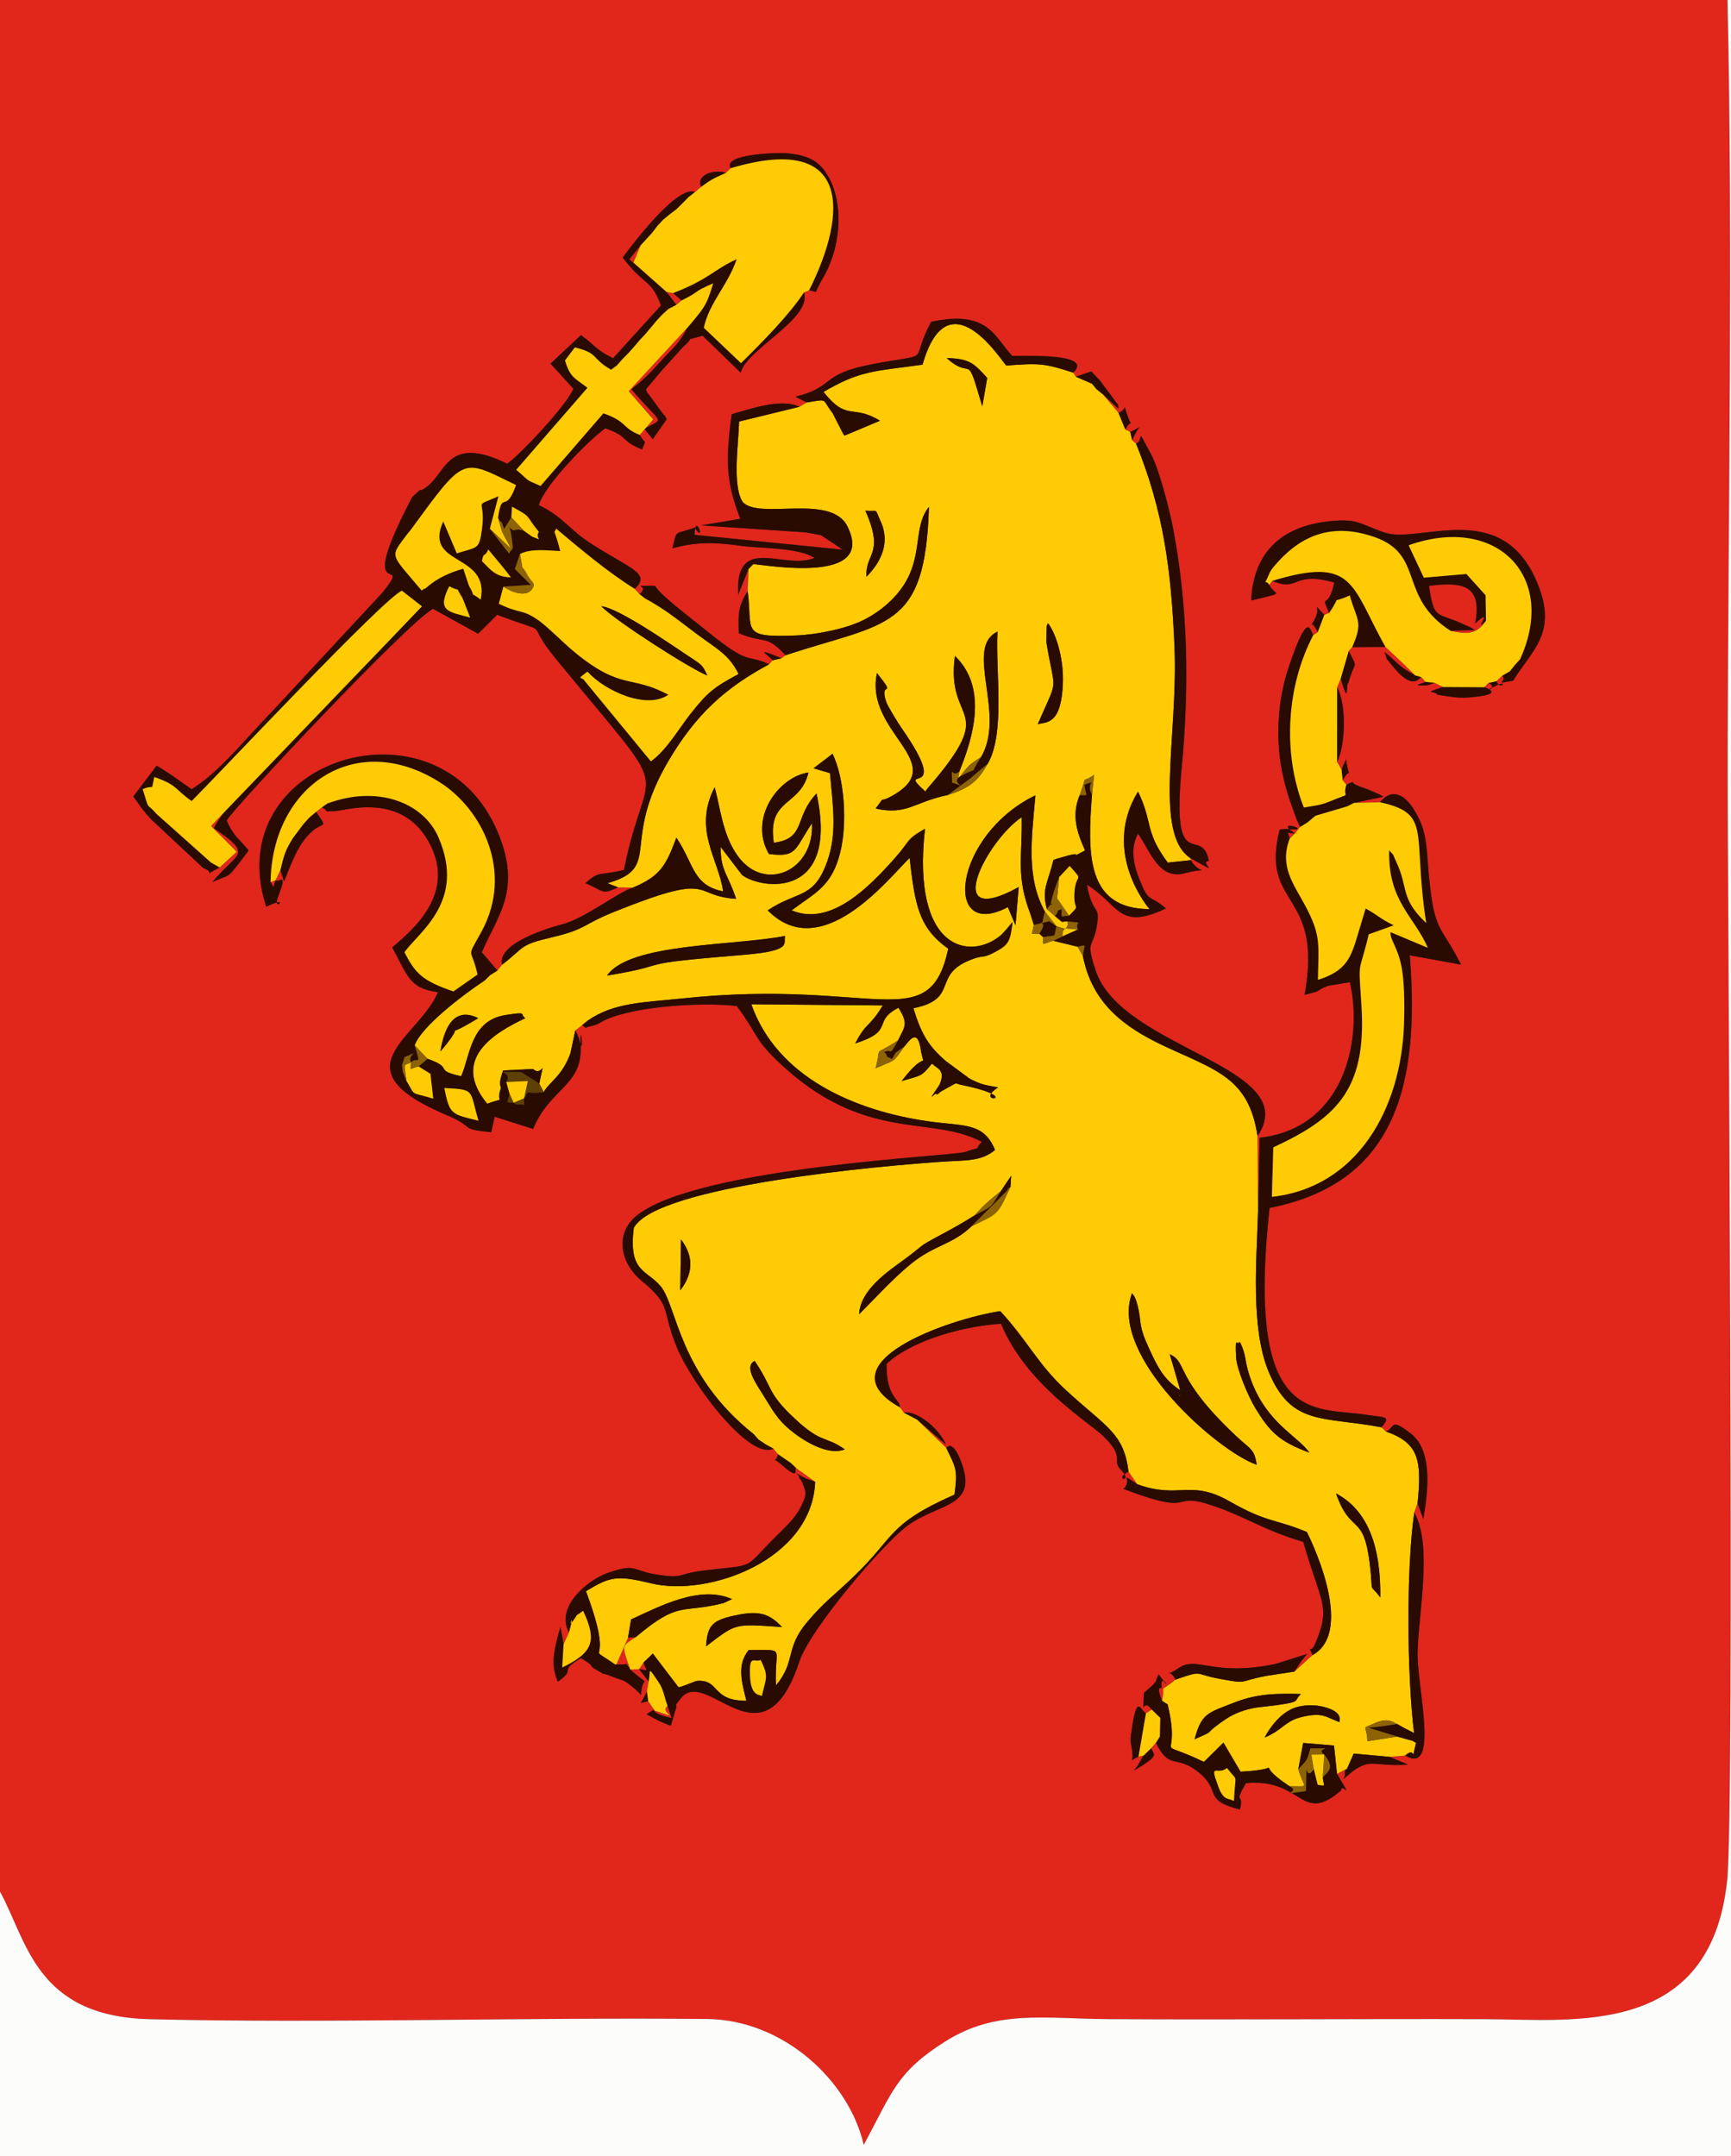
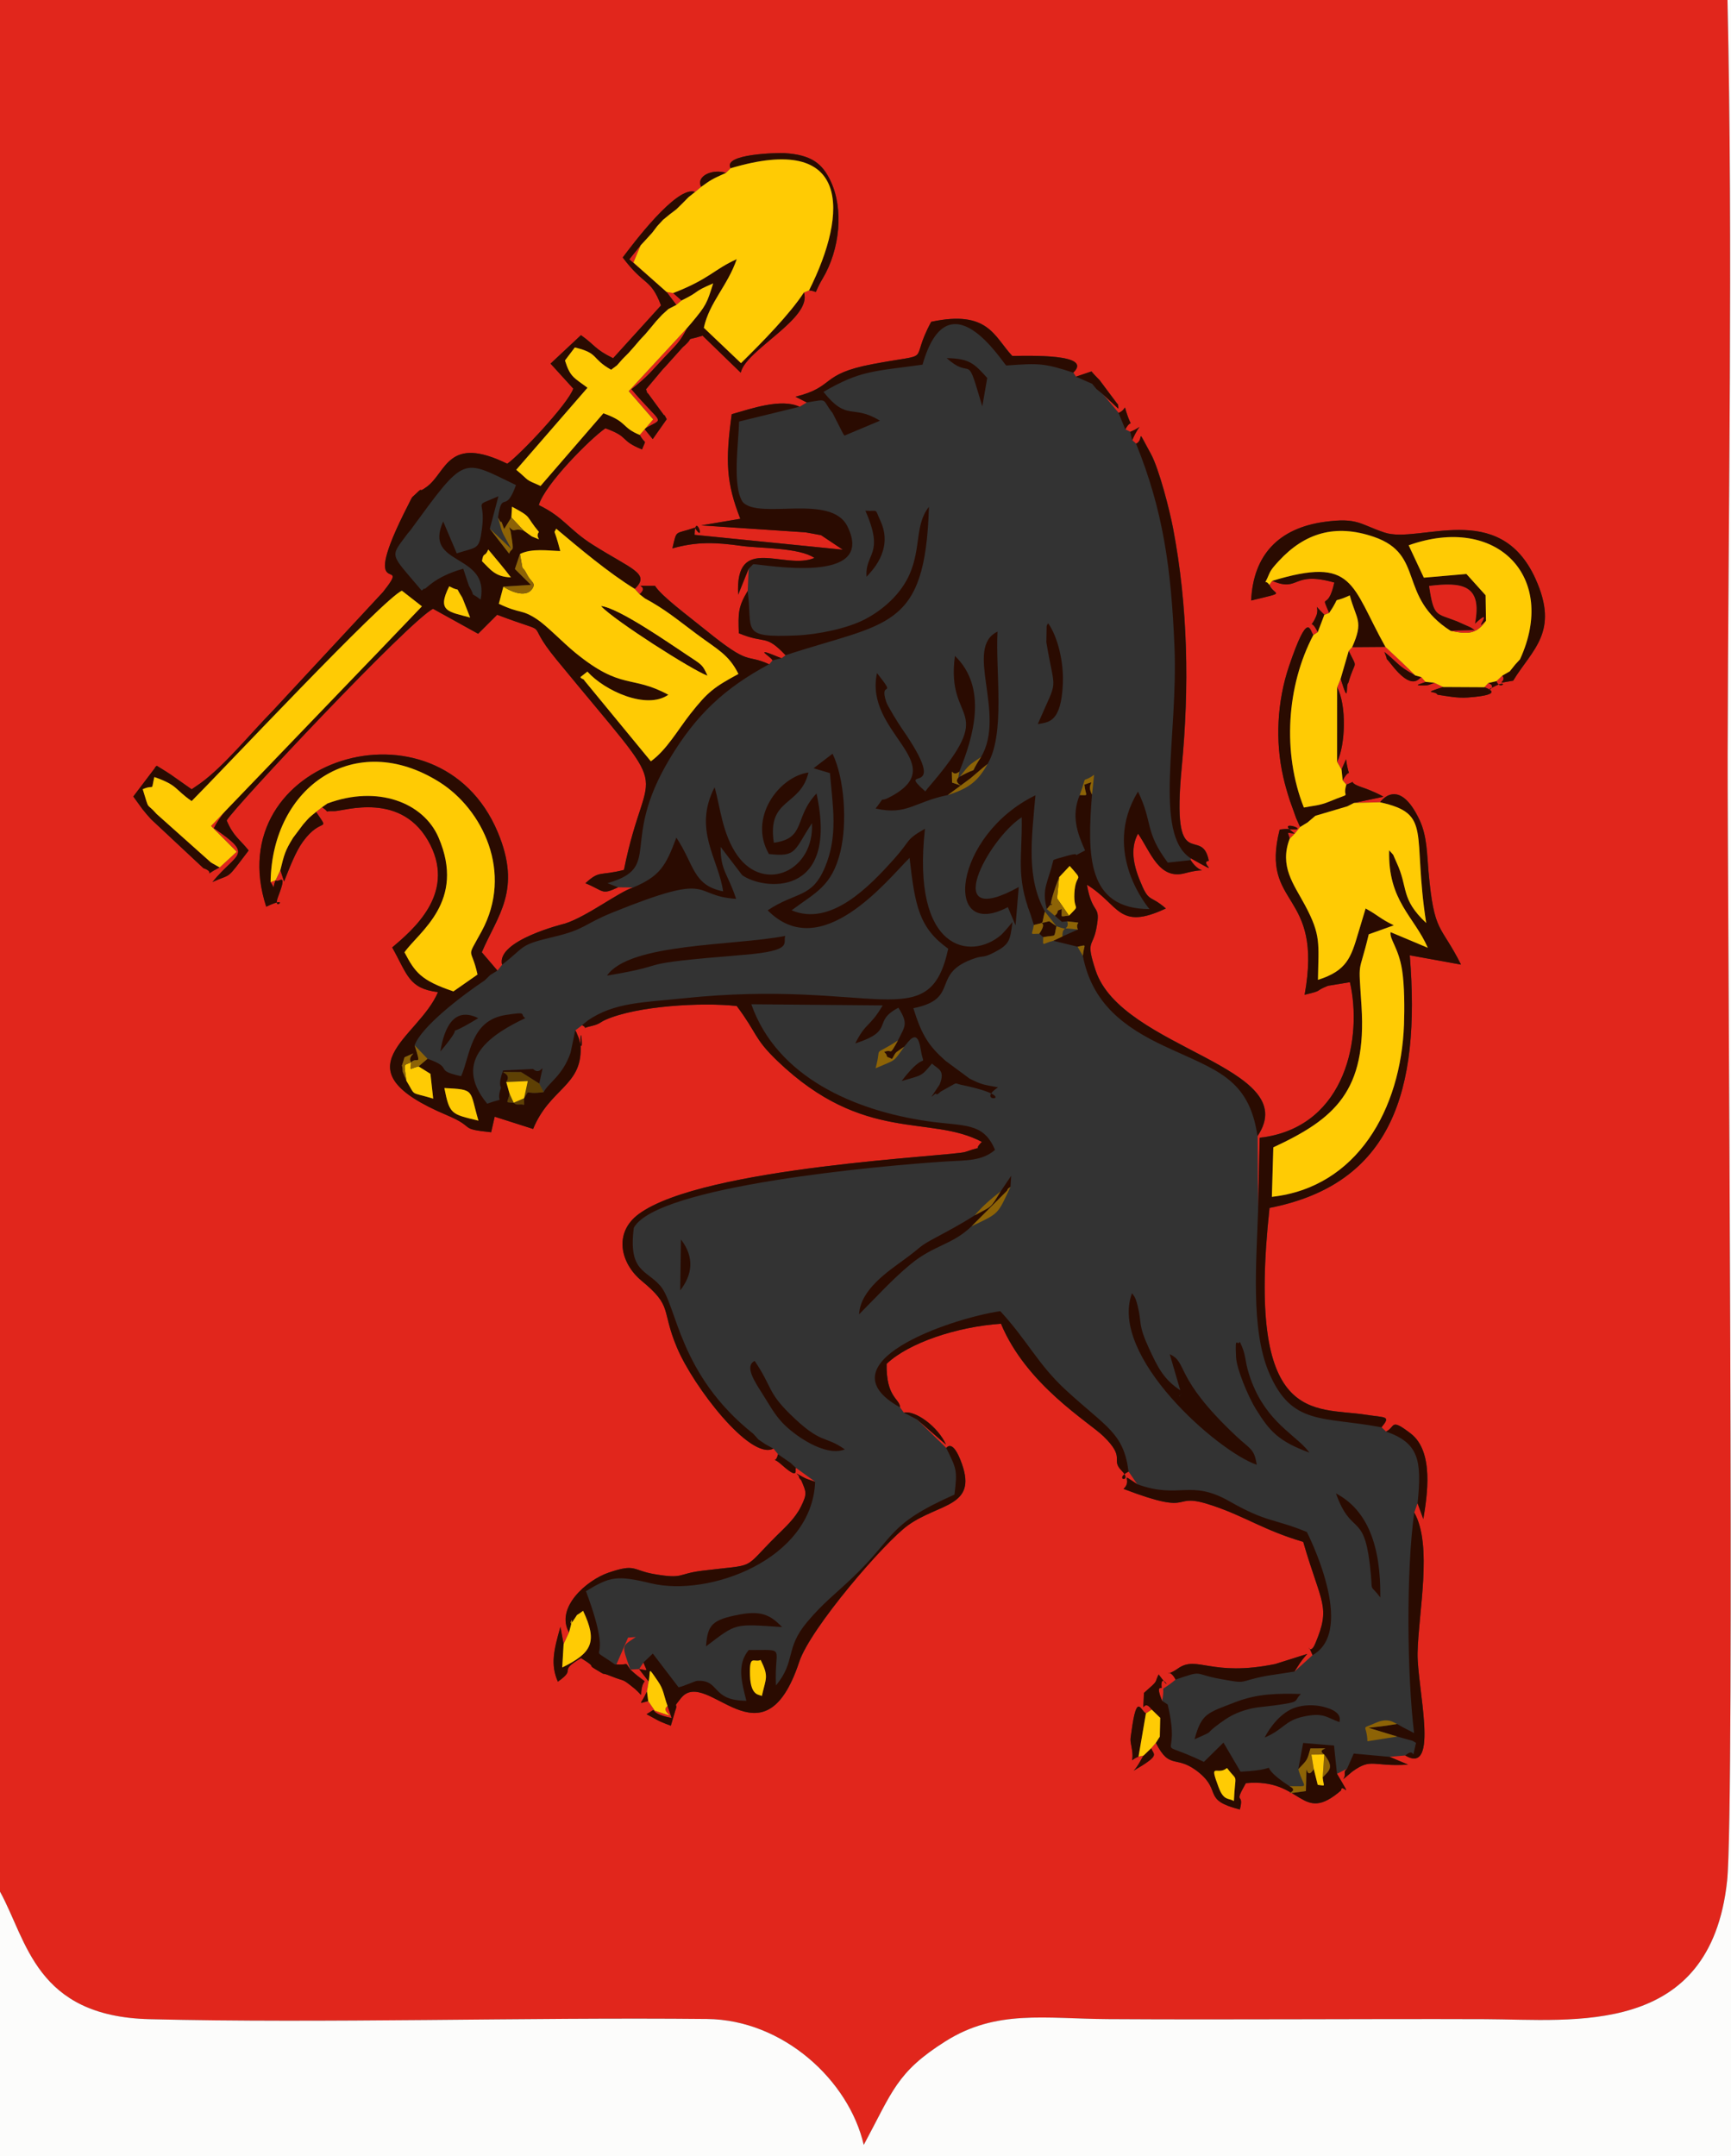
<svg xmlns="http://www.w3.org/2000/svg" xml:space="preserve" width="101.953mm" height="127mm" style="shape-rendering:geometricPrecision; text-rendering:geometricPrecision; image-rendering:optimizeQuality; fill-rule:evenodd; clip-rule:evenodd" viewBox="0 0 101.953 127">
  <rect x="0" y="0" width="101.953" height="127" fill="#333333" stroke="none" />
  <defs>
    <style type="text/css">
   
    .fil3 {fill:#2A0B01}
    .fil5 {fill:#5E4004}
    .fil4 {fill:#8D6306}
    .fil0 {fill:#E1261C}
    .fil2 {fill:#FCFCFB}
    .fil1 {fill:#FFCB04}
   
  </style>
  </defs>
  <g id="Layer_x0020_1">
    <g id="_189690856">
      <path id="_372121400" class="fil0" d="M79.339 104.181l-0.592 0.301c1.04,1.75 0.25,0.475 0.244,0.975 -2.395,2.071 -2.241,-0.747 -5.613,-0.423 -0.774,1.368 -0.066,0.46 -0.353,1.551 -2.193,-0.56 -1.088,-1.056 -2.345,-2.123 -1.408,-1.194 -1.747,-0.112 -2.601,-1.805l0.233 -0.365 -0.233 0.365 -0.272 0.314c0.122,0.412 0.598,0.373 -1.036,1.326 0.257,-0.249 0.528,-0.838 0.581,-0.889l-0.294 0.059c-0.653,0.272 -0.214,0.459 -0.407,-0.538 -0.097,-0.503 -0.073,-0.459 -0.006,-0.948 0.315,-2.327 0.535,-1.207 0.849,-1.059l0.343 -0.221c-0.579,-0.797 -0.517,0.685 -0.46,-0.983 0.907,-0.793 0.593,-0.54 0.864,-1.09 0.995,1.353 0.053,-0.33 0.176,0.787 0.009,0.084 -0.377,-0.233 0.028,0.767l0.33 0.218 -0.33 -0.218c0.241,-1.151 -0.316,-0.329 0.795,-1.249 -0.411,-0.81 -0.753,-0.023 0.149,-0.66 1.12,-0.79 1.955,0.514 5.725,-0.259l1.878 -0.593c-0.432,0.496 -0.412,0.527 -0.751,1.039l-1.671 0.256 1.671 -0.256 1.067 -0.969c-0.381,-0.974 -0.194,0.163 0.16,-0.68 0.93,-2.216 0.362,-2.292 -0.709,-5.992 -2.277,-0.669 -3.376,-1.47 -5.292,-2.122 -2.703,-0.92 -0.83,0.708 -5.293,-0.998 0.576,-0.508 -0.334,-1.034 0.81,-0.275l-0.513 -0.746c-0.956,0.507 0.307,0.674 -0.415,-0.06 -0.665,-0.677 0.287,-0.705 -1.06,-2.016 -0.871,-0.848 -4.538,-3.023 -6.038,-6.631 -2.587,0.173 -5.441,1.125 -6.737,2.364 -0.033,2.006 0.79,2.046 0.788,2.559l0.226 0.312c0.683,-0.146 2.011,0.826 2.485,1.884l-1.713 -1.484 1.73 1.682c0.019,-0.001 0.38,-0.606 0.928,0.96 0.881,2.517 -1.355,2.291 -3.174,3.59 -1.389,0.991 -5.759,6.066 -6.414,8.047 -2.132,6.449 -5.439,0.238 -6.967,2.141 -0.553,0.688 -0.116,0.175 -0.345,0.767l-0.251 0.856c-0.905,-0.335 -0.778,-0.345 -1.429,-0.678 0.855,-0.513 -0.174,-0.103 1.479,0.225l-0.242 -0.706c-0.542,0.376 0.986,0.855 -0.755,0.269l-0.385 -0.561c-0.67,0.163 -0.419,0.223 -0.074,-0.574l0.098 -0.582 -0.564 -0.731c0.591,0.084 0.469,0.185 0.261,-0.385l-0.261 0.385 -0.517 0.03c-0.523,-1.495 -0.528,-1.343 0.323,-1.915l-0.455 0.031 -0.687 1.581 -0.074 0.004 0.074 -0.004c0.774,0.052 0.467,-0.208 0.82,0.302 1.333,1.21 0.684,0.15 0.636,1.49 -0.066,-0.05 -0.137,-0.143 -0.175,-0.176 -0.038,-0.033 -0.133,-0.131 -0.18,-0.17 -0.839,-0.68 -0.532,-0.401 -1.374,-0.741 -0.821,-0.332 -0.137,0.07 -0.98,-0.436 -0.494,-0.297 0.17,-0.03 -0.829,-0.644 -1.424,0.843 -0.194,0.576 -1.363,1.389 -0.446,-1.008 -0.237,-1.871 0.151,-3.229l0.187 1.021 0.32 -0.692c-0.822,-1.453 1.029,-3.077 2.33,-3.521 1.627,-0.555 1.376,-0.135 2.716,0.092 1.734,0.293 1.311,-0.021 2.792,-0.204 3.3,-0.408 2.303,0.015 4.347,-2.018 0.544,-0.541 1.124,-1.054 1.47,-1.75 0.387,-0.779 0.316,-0.86 0.024,-1.554 -0.018,-0.042 -0.118,-0.094 -0.133,-0.205 -0.015,-0.114 -0.101,-0.133 -0.148,-0.202 0.73,0.411 0.53,0.281 1.099,0.491l-1.131 -0.816 -0.313 -0.295 0.313 0.295c-0.099,0.046 0.253,0.785 -0.823,-0.17 -0.712,-0.632 -0.392,0.047 -0.236,-0.638l-0.27 -0.33 -0.455 -0.249 -0.423 -0.284 -0.297 -0.333 0.297 0.333 0.423 0.284 0.455 0.249c-1.359,0.712 -4.717,-3.653 -5.683,-5.957 -0.951,-2.267 -0.219,-2.392 -2.078,-3.926 -1.248,-1.03 -1.671,-2.834 -0.163,-3.94 3.8,-2.786 18.5,-3.399 19.227,-3.652 1.403,-0.488 0.31,0.076 0.973,-0.592 -3.052,-1.626 -6.937,0.121 -12.031,-4.758 -1.412,-1.352 -1.169,-1.596 -2.406,-3.246 -2.056,-0.227 -5.87,-0.011 -7.731,0.814 -0.325,0.144 -0.325,0.25 -0.83,0.366 -0.775,0.178 -0.089,0.186 -0.546,-0.049l0.329 -0.271 -0.329 0.271 -0.402 0.302 -0.279 1.328 0.279 -1.328c0.054,0.074 0.101,0.191 0.119,0.249 0.018,0.058 0.085,0.182 0.102,0.255 0.335,1.454 0.046,-1.538 0.095,0.54 0.053,2.239 -1.827,2.39 -2.799,4.763l-2.263 -0.722 -0.209 0.916c-1.983,-0.205 -0.848,-0.264 -2.588,-0.997 -6.57,-2.767 -1.702,-4.5 -0.544,-7.256 -1.725,-0.218 -1.789,-1.012 -2.696,-2.632 1.193,-1.019 3.712,-3.107 2.254,-6.027 -1.625,-3.254 -5.139,-1.98 -5.677,-2.003 -0.765,-0.033 -0.104,0.186 -0.707,-0.231l0.314 -0.219 -0.314 0.219 -0.353 0.277c0.85,1.266 0.335,0.23 -0.773,1.749 -0.436,0.598 -0.798,1.554 -1.112,2.352l-0.218 -0.671 -0.281 0.596 -0.292 0.109c0.287,0.45 0.085,0.402 0.292,-0.109 0.133,0.219 0.758,-0.62 0.15,0.961 -0.395,1.026 0.855,-0.15 -0.702,0.598 -2.836,-8.708 10.133,-12.731 13.635,-4.393 1.436,3.419 -0.011,4.908 -0.939,7.076l0.922 1.078 -0.433 0.269 -0.307 0.303 0.307 -0.303 0.433 -0.269 0.272 -0.344c-0.364,-1.441 3.703,-2.423 3.711,-2.426 1.3,-0.417 3.179,-1.87 4.002,-2.119l-0.877 -0.012c-1.011,0.472 -0.804,0.215 -1.928,-0.24 0.858,-0.785 0.822,-0.412 2.27,-0.786 1.381,-6.919 3.268,-3.558 -3.98,-12.395 -2.081,-2.537 0.054,-1.289 -3.488,-2.633l-1.121 1.119 -2.654 -1.469c-1.378,0.682 -11.756,11.725 -12.155,12.468 0.394,0.937 0.759,1.093 1.294,1.764 -1.385,1.819 -0.938,1.323 -2.133,1.859 1.448,-1.777 2.479,-1.53 0.085,-3.17 1.001,-2.128 9.055,-9.6 9.947,-10.661l-10.117 10.528 1.513 1.518 -1.001 0.922c-1.17,0.6 -0.13,0.33 -0.961,0.046l-3.069 -2.87c-0.211,-0.229 -0.294,-0.324 -0.519,-0.605l-0.539 -0.744 1.263 -1.666c0.015,-0.081 0.079,-0.097 0.118,-0.146l0.554 0.344c0.083,0.054 0.175,0.112 0.265,0.172l1.237 0.871 0.515 -0.354c1.415,-1.033 2.871,-2.848 4.286,-4.296l6.469 -6.969c1.849,-2.339 -1.663,1.004 1.498,-5.161 0.277,-0.54 0.128,-0.325 0.442,-0.629 0.519,-0.502 0.022,0.047 0.645,-0.414 1.168,-0.864 1.219,-3.071 4.734,-1.353 0.742,-0.519 3.58,-3.519 3.888,-4.425l-1.339 -1.472 1.791 -1.677c0.857,0.609 0.804,0.826 1.895,1.359l2.821 -3.111c-0.628,-1.638 -0.96,-1.094 -2.257,-2.822 0.543,-0.72 3.186,-4.272 4.263,-3.863l-0.391 0.31 -0.352 0.358 -0.359 0.352 -0.395 0.301 -0.39 0.319 -0.341 0.369 -0.3 0.394 -0.342 0.376 -0.337 0.364 -0.668 0.83 2.191 1.913 0.578 0.768 -0.468 0.242 -0.367 0.334 -0.338 0.364 -0.319 0.384 -0.33 0.392 -0.335 0.359 -0.327 0.383 -0.331 0.373 -0.352 0.355 -0.326 0.371 -0.347 0.26 0.347 -0.26 0.326 -0.371 0.352 -0.355 0.331 -0.373 0.327 -0.383 0.335 -0.359 0.33 -0.392 0.319 -0.384 0.338 -0.364 0.367 -0.334 0.468 -0.242 0.307 -0.264 -0.492 -0.435 -0.392 -0.069 -1.946 -1.731 0.424 -1.013 0.337 -0.364 0.342 -0.376 0.3 -0.394 0.341 -0.369 0.39 -0.319 0.395 -0.301 0.359 -0.352 0.352 -0.358 0.391 -0.31 0.356 -0.299c-0.328,-0.656 0.708,-1.075 1.459,-0.824l0.278 -0.273c-0.503,-0.861 2.847,-0.909 3.147,-0.891 1.604,0.096 2.243,0.602 2.738,1.644 0.784,1.649 0.554,4.032 -0.472,5.754 -0.631,1.06 -0.139,0.747 -0.795,0.688l-0.304 0.123c0.515,1.532 -3.441,3.383 -3.72,4.727l-2.247 -2.181c-1.276,0.392 -0.303,-0.073 -1.178,0.687l-1.006 1.123c-0.05,0.054 -0.124,0.13 -0.174,0.184l-0.976 1.163c0.231,0.601 -0.195,-0.222 0.304,0.498l0.754 1.027c0.026,-0.059 0.114,0.155 0.162,0.239l-0.823 1.171 -0.489 -0.602c1.202,-0.717 1.113,-0.128 -0.764,-2.333 0.97,-0.767 1.139,-1.023 1.899,-1.836 0.727,-0.778 0.948,-0.916 1.386,-1.784l0.273 -0.317 -0.273 0.317 -3.446 3.728 1.442 1.66 -0.793 0.919c0.344,0.629 0.404,0.177 0.134,0.858 -1.366,-0.56 -0.691,-0.716 -2.157,-1.247 -0.901,0.621 -3.571,3.307 -3.923,4.524 1.499,0.726 1.744,1.431 3.189,2.342 2.312,1.458 3.404,1.688 2.464,2.591l0.287 0.317 0.305 0.239 -0.305 -0.239c0.684,-0.608 -0.779,-0.486 0.904,-0.496 0.384,0.614 1.939,1.757 2.979,2.602 2.699,2.192 2.3,1.364 3.746,2.019l0.197 -0.23c-0.079,-0.217 -1.329,-0.896 0.527,-0.124l0.242 -0.179c-1.225,-1.282 -1.139,-0.623 -2.754,-1.295 -0.038,-1.192 -0.046,-1.54 0.521,-2.492l0.053 -1.296 0.277 -0.28 -0.277 0.28 -0.61 1.515c-0.197,-3.634 2.722,-1.408 4.491,-2.163 -0.904,-0.618 -3.247,-0.561 -4.271,-0.706 -1.586,-0.224 -2.667,-0.257 -4.095,0.143 0.278,-1.151 0.102,-0.797 1.318,-1.22 0.665,1.032 0.015,-1.009 -0.013,0.423l8.733 0.876 -1.278 -0.854c0,0 -0.843,-0.16 -0.917,-0.169l-6.144 -0.41 2.302 -0.388c-0.83,-2.122 -0.888,-3.386 -0.507,-6.161 1.192,-0.341 2.917,-0.942 3.995,-0.439l0.425 -0.253 -0.663 -0.337c2.371,-0.587 1.4,-1.326 4.536,-1.919 3.769,-0.713 2.07,0.067 3.458,-2.495 3.356,-0.709 3.694,0.855 4.772,2.012 1.008,-0.006 4.785,-0.135 3.595,0.981l0.156 0.239 0.914 -0.309c0.198,0.238 0.197,0.216 0.479,0.515l1.042 1.394c0.02,-0.054 0.077,0.161 0.06,0.286l-0.902 -0.846 -0.387 -0.316 -0.256 -0.309 0.256 0.309 0.387 0.316 0.918 1.093c0.568,-0.234 0.223,-0.671 0.545,0.216 0.262,0.72 0.205,0.091 -0.147,0.757l0.29 0.143c0.819,-0.329 0.583,-0.596 0.115,0.494l0.231 0.204c0.527,-0.252 -0.072,-1.108 0.862,0.588 0.492,0.894 1.113,3.343 1.313,4.392 0.883,4.633 0.961,9.37 0.511,14.075 -0.629,6.573 1.18,3.341 1.595,5.516 -0.63,0.081 0.948,0.983 -1.068,-0.154l0 0.113c0.634,0.991 1.236,0.35 -0.335,0.77 -1.531,0.409 -2.018,-1.247 -2.765,-2.331 -0.402,0.735 -0.352,1.613 0.074,2.679 0.588,1.475 0.549,0.847 1.566,1.729 -2.822,1.325 -2.717,-0.211 -4.651,-1.399 0.335,1.898 0.851,1.07 0.549,2.607 -0.218,1.106 -0.625,0.653 -0.038,2.438 1.528,4.651 12.298,5.657 9.539,9.759l0.029 4.493 0.094 -4.384c0.079,-0.032 0.201,-0.032 0.252,-0.04 4.862,-0.724 5.806,-5.926 5.064,-9.131l-1.292 0.211c-0.873,0.35 -0.193,0.248 -1.376,0.53 1.12,-6.191 -2.641,-5.088 -1.471,-9.725 0.112,-0.035 0.436,-0.045 0.489,-0.039 1.645,0.174 -0.945,-0.69 0.403,0.269 -0.497,-0.039 -0.431,-0.166 -0.299,0.295l0.299 -0.295 0.318 -0.393 0.439 -0.27 0.456 -0.387 -0.456 0.387 -0.439 0.27c-0.05,-0.078 -0.094,-0.193 -0.119,-0.251 -0.025,-0.058 -0.086,-0.182 -0.116,-0.254l-0.383 -1.073c-0.167,-0.53 -0.268,-0.874 -0.382,-1.371 -0.48,-2.104 -0.361,-4.441 0.338,-6.509 1.148,-3.397 1.23,-2.084 1.435,-1.846l0.26 -0.169c-0.437,-0.9 -0.476,-0.054 -0.099,-0.926 0.256,-0.593 -0.287,-0.838 0.488,-0.097l0.281 -0.108c-0.539,-1.289 -0.083,-0.016 0.306,-1.79 -2.522,-0.714 -2.031,0.593 -3.657,-0.101l-0.172 0.235c0.282,0.653 1.123,0.397 -1.069,0.925 0.122,-2.675 1.613,-4.265 4.338,-4.634 1.926,-0.261 2.052,0.139 3.515,0.632 2.045,0.689 6.762,-2.006 8.897,2.731 1.415,3.139 -0.195,4.152 -1.319,5.994 -1.285,0.223 -0.309,0.102 -0.641,-0.298l0.447 -0.257 0.316 -0.396 0.284 -0.309 -0.284 0.309 -0.316 0.396 -0.447 0.257 -0.342 0.324c0.211,0.583 0.764,-0.108 -0.042,0.272 -1.074,0.506 0.28,0.137 -0.434,-0.165l-0.235 0.25c0.006,0.017 1.42,0.432 -0.974,0.606 -0.627,0.045 -1.205,-0.077 -1.787,-0.164 -0.125,-0.263 -0.986,-0.029 0.336,-0.455l-0.521 -0.251c-0.318,0.13 -0.365,0.155 -0.562,0.16 -0.935,0.024 0.016,-0.145 0.041,-0.212l-0.245 -0.278c-0.154,0.062 -0.519,0.87 -1.793,-0.776 -0.52,-0.671 -0.033,0.141 -0.384,-0.706 0.788,0.625 0.784,0.835 1.816,1.381 -0.391,-0.403 -1.218,-1.186 -1.754,-1.68l-1.962 0.014 -0.203 0.225c0.561,1.145 0.384,0.444 -0.018,1.874 -0.186,0.103 0.077,1.488 -0.457,-0.238l-0.206 0.511c0.568,1.054 0.487,3.426 -0.002,4.383l0.261 0.455 0.264 -0.607c0.201,1.424 0.324,0.31 -0.197,1.239l0.216 0.257c0.76,-0.274 -0.075,-0.172 0.931,0.162 0.534,0.177 1.152,0.47 1.253,0.554l-1.73 0.36 -0.397 0.202 0.397 -0.202 1.535 -0.037c0.002,-0.001 1.088,-1.587 2.326,1.051 0.444,0.947 0.434,2.012 0.525,3.03 0.333,3.715 0.705,3.06 1.915,5.482l-3.019 -0.548c0.646,8.004 -1.062,13.469 -8.26,14.88 -1.395,12.888 2.606,11.704 5.675,12.182 1.174,0.183 1.487,0.052 0.921,0.74l0.266 0.251c0.565,-0.268 0.221,-0.83 1.453,0.115 1.391,1.067 0.964,3.691 0.742,5.039l-0.34 -0.933 -0.194 0.549c1.095,1.938 0.242,5.884 0.195,8.273 -0.04,1.981 1.324,7.241 -0.727,6.038l-0.92 0.078 1.091 0.46c-2.105,0.136 -2.138,-0.417 -3.282,0.405l-0.538 0.452c0.216,-0.341 -0.055,-0.383 0.225,-0.618zm-79.339 7.24c1.594,2.889 2.101,7.349 8.803,7.514 10.271,0.253 22.201,-0.12 32.843,-0.012 4.481,0.045 8.354,3.618 9.227,7.416 1.699,-3.153 1.932,-4.282 4.81,-6.099 2.995,-1.891 5.861,-1.332 9.581,-1.309 7.406,0.047 14.818,-0.023 22.225,0.003 5.201,0.018 13.242,1.1 14.235,-8.146 0.463,-4.309 0.016,-58.848 0.033,-66.338 0.032,-14.711 0.314,-29.765 -0.01,-44.45l-101.747 0 0 111.42z" />
-       <path id="_372120512" class="fil1" d="M74.487 102.343c0.298,-0.593 0.963,-1.494 1.815,-1.767 0.508,-0.163 1.108,-0.173 1.638,-0.043 1.209,0.298 0.939,0.817 0.958,0.899 -0.755,-0.239 -0.892,-0.593 -2.144,-0.318 -1.097,0.241 -1.156,0.767 -2.267,1.229zm-4.129 0.102c0.42,-1.527 0.732,-1.539 2.408,-2.186 1.304,-0.503 2.448,-0.516 3.858,-0.479 -0.481,0.454 0.089,0.449 -1.595,0.678 -0.702,0.096 -1.109,0.084 -1.777,0.301 -0.596,0.194 -0.945,0.41 -1.383,0.728 -1.065,0.771 -0.163,0.362 -1.51,0.959zm-28.773 -5.471c0.094,-1.271 0.34,-1.569 2,-1.88 1.384,-0.259 1.875,0.138 2.482,0.743 -2.863,-0.192 -2.657,-0.245 -4.482,1.137zm37.102 -9.008c1.85,0.975 2.649,3.077 2.61,6.128 -0.731,-0.967 -0.384,-0.022 -0.621,-1.984 -0.368,-3.041 -1.1,-1.639 -1.989,-4.144zm-5.662 -8.932c0.4,0.814 0.263,1.04 0.547,1.926 0.822,2.567 2.445,3.383 3.322,4.323 0.065,0.07 0.154,0.186 0.23,0.281 -1.834,-0.675 -2.348,-1.271 -3.151,-2.564 -0.457,-0.736 -1.134,-2.37 -1.169,-3.055 -0.072,-1.393 0.071,-0.617 0.222,-0.911zm-28.575 1.128c1.036,1.53 0.746,1.822 2.081,3.13 1.881,1.842 2.007,1.214 3.227,2.08 -1.166,0.466 -3.024,-0.86 -3.706,-1.603 -0.471,-0.513 -0.742,-1.034 -1.152,-1.68 -0.423,-0.666 -1.078,-1.629 -0.45,-1.928zm22.225 -3.99c0.103,0.166 0.188,0.165 0.335,0.757 0.258,1.042 -0.005,1.04 0.67,2.507 0.518,1.127 0.874,1.822 1.836,2.455l-0.619 -2.123c1.09,0.494 0.205,1.326 3.884,4.796 0.892,0.841 1.09,0.755 1.238,1.714 -2.307,-0.791 -8.728,-6.421 -7.345,-10.106zm2.771 6.062c0.032,0.042 0.108,-0.167 0.108,-0.115 0,0.021 0.046,-0.048 0.044,-0.047 -0.009,0.009 -0.606,-0.431 -0.152,0.161zm-12.033 -10.65c0.487,-0.575 0.953,-0.96 1.524,-1.411l0.62 -0.92 -0.04 0.649c-0.771,1.636 -0.628,1.535 -2.291,2.322 -1.145,1.107 -2.202,1.093 -3.586,2.231 -1.078,0.886 -2.031,1.949 -3.041,2.957 0.079,-1.46 1.705,-2.527 2.733,-3.281 1.076,-0.789 0.694,-0.658 1.875,-1.289 0.75,-0.4 1.439,-0.775 2.205,-1.26zm-17.304 1.424c0.821,1.067 0.661,2.087 -0.044,2.998l0.044 -2.998zm13.15 -11.357c-0.688,0.96 -0.433,0.723 -1.69,1.274 0.405,-1.452 -0.274,-0.603 1.322,-1.641 0.403,-0.834 0.633,-0.962 0.026,-1.924 -1.597,0.834 -0.149,1.332 -2.542,2.103 0.647,-1.282 0.83,-0.914 1.617,-2.24l-7.739 -0.067c1.516,4.3 6.088,6.268 10.391,6.889 2.139,0.309 3.278,0.039 3.962,1.69 -0.775,0.669 -1.71,0.605 -2.859,0.678 -3.809,0.243 -17.06,1.427 -18.414,3.908 -0.336,2.618 0.744,2.459 1.57,3.432 0.974,1.147 1.069,5.217 5.476,8.711l0.297 0.333 0.423 0.284 0.455 0.249 0.27 0.33 0.746 0.513 0.313 0.295 1.131 0.816c-0.182,4.588 -6.259,6.806 -9.678,5.977 -2.014,-0.488 -2.414,-0.389 -3.821,0.465 1.851,4.954 -0.317,2.892 1.715,4.319l0.074 -0.004 0.687 -1.581 0.179 -1.071c1.645,-0.746 4.041,-2.054 5.949,-1.196l-0.512 0.236c-2.502,0.632 -2.58,-0.175 -5.16,2 -0.851,0.571 -0.845,0.419 -0.323,1.915l0.517 -0.03 0.261 -0.385 0.552 -0.527 1.516 1.986c0.343,-0.07 0.969,-0.372 1.09,-0.38 1.377,-0.082 0.802,1.17 2.904,1.173 -0.288,-1.133 -0.564,-2.127 0.135,-2.987 2.284,0.007 1.49,-0.258 1.608,2.086 1.201,-1.463 0.506,-2.163 1.845,-3.747 0.962,-1.139 1.543,-1.536 2.677,-2.616 2.537,-2.417 1.984,-3.101 5.99,-4.879 0.187,-1.446 0.118,-1.515 -0.483,-2.748l-1.73 -1.682 -0.771 -0.4 -0.226 -0.312c-4.651,-2.587 2.878,-5.212 5.906,-5.666 1.607,1.741 2.217,3.132 3.855,4.641 2.409,2.219 3.412,2.523 3.7,4.808l0.513 0.746c2.508,0.903 3.102,-0.322 5.443,1.011 2.233,1.271 2.599,0.997 4.546,1.802 0.002,0.002 2.977,5.787 0.335,7.253l-1.067 0.969 -1.671 0.256c-1.732,0.333 -0.989,0.49 -2.729,0.172 -1.59,-0.291 -0.918,-0.534 -2.601,0.044 -1.111,0.919 -0.554,0.098 -0.795,1.249l0.33 0.218c0.863,3.629 -1.072,1.849 2.135,3.38l1.151 -1.135 1.006 1.714c3.014,-0.153 0.473,-0.73 2.883,0.853 1.266,-0.014 0.851,0.18 0.52,-1.001l0.286 -1.546 1.817 0.151 0.176 1.666 0.592 -0.301 0.392 -0.891 2.112 0.193 0.92 -0.078c0.699,-0.612 0.31,0.643 0.636,-0.747 -0.065,-0.041 -0.165,-0.101 -0.2,-0.117l-0.906 -0.253 -1.754 0.276c-0.04,-1.065 -0.454,-0.662 0.474,-1.079 0.775,-0.348 1.109,0.01 1.27,0.06 0.435,0.264 0.731,0.387 1.003,0.539 -0.416,-3.381 -0.473,-9.595 0.009,-12.99l0.194 -0.549c0.265,-2.538 0.066,-3.556 -1.856,-4.221l-0.266 -0.251c-3.461,-0.661 -5.292,-0.062 -6.636,-3.248 -1.08,-2.561 -0.721,-6.562 -0.636,-9.413l-0.029 -4.493c-0.507,-3.442 -2.466,-3.882 -5.492,-5.302 -2.385,-1.119 -4.252,-2.519 -4.796,-5.316l-0.313 -0.537 -1.431 -0.349c-0.695,0.174 -0.594,0.384 -0.594,-0.215l-0.23 -0.2c-0.595,0 -0.429,0.125 -0.32,-0.515l-0.19 -0.607c-0.877,-2.298 -0.485,-3.329 -0.526,-5.738 -2.003,1.298 -4.853,6.688 -0.175,4.111l-0.189 2.254 -0.452 -1.072c-3.875,2.047 -3.223,-4.231 1.625,-6.587 -0.232,2.596 -0.545,4.865 0.559,6.847l0.679 0.863c0.894,0.325 0.315,-0.108 0.353,0.605l0.915 -0.408c-1.27,-0.157 -0.455,0.112 -0.629,-0.483l-0.315 0.031 -0.889 -0.753c-0.315,-1.199 0.061,-1.529 0.389,-2.888 0.101,-0.059 0.431,-0.139 0.524,-0.167 1.599,-0.482 0.115,0.24 1.341,-0.398 -0.472,-1.042 -0.824,-2.05 -0.317,-3.26 0.506,-1.392 0.015,-0.602 0.846,-1.197l-0.121 1.168c-0.28,3.558 -0.314,6.731 3.388,6.746 -0.002,-0.004 -2.886,-3.318 -0.679,-6.922 0.897,1.837 0.365,2.319 1.754,4.183l1.346 -0.145 0 -0.113c-2.208,-1.426 -0.73,-7.194 -0.951,-12.457 -0.192,-4.574 -0.655,-8.003 -2.262,-11.96l-0.231 -0.204 -0.115 -0.494 -0.29 -0.143 -0.398 -0.973 -0.918 -1.093 -0.387 -0.316 -0.256 -0.309 -0.951 -0.416 -0.156 -0.239c-1.705,-0.552 -1.988,-0.56 -3.947,-0.417 -0.291,-0.287 -3.426,-5.311 -4.929,-0.051 -2.913,0.403 -3.662,0.339 -5.834,1.604 1.42,1.782 1.703,0.696 3.326,1.698l-2.088 0.877c-0.058,-0.059 -0.107,-0.166 -0.131,-0.209l-0.571 -1.12c-0.674,-0.85 -0.199,-0.834 -1.523,-0.624l-0.425 0.253 -3.559 0.87c-0.025,1.234 -0.414,3.778 0.207,4.732 0.948,1.086 5.196,-0.519 6.171,1.439 1.743,3.499 -4.928,2.24 -5.544,2.231l-0.277 0.28 -0.053 1.296c0.321,2.344 -0.498,2.763 2.877,2.622 1.249,-0.052 2.993,-0.407 4.033,-0.951 1.077,-0.563 2.12,-1.49 2.63,-2.656 0.681,-1.558 0.308,-2.938 1.138,-3.965 -0.213,7.294 -2.46,6.767 -8.445,8.737l-0.242 0.179 -0.527 0.124 -0.197 0.23c-2.612,1.401 -4.3,2.962 -5.871,5.591 -2.972,4.973 -0.35,6.354 -3.652,7.307l0.627 0.243 0.877 0.012c1.597,-0.676 1.927,-1.266 2.555,-2.941 1.06,1.581 0.955,2.803 2.754,3.164 -0.279,-1.935 -1.787,-3.633 -0.503,-6.13 0.32,1.052 0.437,2.751 1.354,4.031 1.593,2.223 4.529,0.874 4.38,-1.914 -1.066,1.608 -0.874,2.008 -2.534,1.812 -1.232,-2.127 0.596,-4.556 2.329,-4.8 -0.478,2.027 -2.448,1.486 -2.039,4.138 1.918,-0.259 1.162,-1.481 2.514,-2.902 1.352,6.23 -3.196,5.678 -4.382,4.806l-1.266 -1.659c-0.008,1.414 0.419,1.555 0.911,3.059 -2.708,-0.175 -1.171,-1.663 -7.257,0.796 -1.78,0.719 -1.577,0.995 -3.554,1.459 -2.014,0.473 -1.578,0.556 -2.975,1.626l-0.272 0.344 -0.433 0.269 -0.307 0.303c-1.332,0.888 -3.732,2.716 -4.137,3.831l0.759 0.793c1.621,0.564 0.293,0.657 1.983,1.026 0.545,-1.237 0.542,-3.285 2.634,-3.607 1.362,-0.21 0.779,-0.037 1.145,0.188 -1.896,0.892 -4.396,2.437 -2.245,5.038 1.228,-0.443 0.452,0.098 0.805,-0.922 0.029,-0.083 -0.197,-0.161 0.133,-1.034l1.763 -0.088c0.56,0.522 0.72,-0.868 0.366,0.86l0.26 0.501c0.283,-0.551 1.116,-0.96 1.58,-2.308l0.279 -1.328 0.402 -0.302 0.329 -0.271c1.55,-1.074 3.285,-1.066 5.585,-1.308 11.326,-1.195 14.526,2.312 15.652,-2.927 -1.723,-1.225 -1.956,-2.53 -2.277,-5.349 -1.283,1.266 -5.199,6.282 -8.357,3.089 1.694,-1.127 2.601,-0.694 3.375,-2.54 0.776,-1.85 0.464,-3.544 0.291,-5.544l-0.963 -0.284 1.118 -0.856c0.705,1.459 0.872,4.074 0.463,5.763 -0.5,2.065 -1.484,2.415 -2.874,3.46 2.309,0.981 4.593,-1.411 6.051,-3.043 1.007,-1.127 0.625,-1.085 1.803,-1.761 -0.806,7.239 2.711,7.769 4.479,6.261 0.076,-0.065 0.297,-0.32 0.347,-0.372l0.329 -0.395c-0.14,1.118 -0.19,1.323 -1.07,1.785 -0.663,0.348 -0.638,0.185 -1.097,0.334 -2.753,0.893 -0.829,2.386 -3.672,2.958 0.504,1.622 0.921,2.235 1.901,3.103l1.409 1.041c0.772,0.394 0.877,0.363 1.679,0.515 -1.581,1.058 1.804,0.677 -2.2,-0.154 -0.438,-0.091 -0.039,-0.213 -1.162,0.397 -0.06,0.032 -0.229,0.232 -0.274,0.153 -0.047,-0.083 -0.185,0.117 -0.285,0.158l0.478 -0.716c0.352,-0.862 -0.102,-0.911 -0.45,-1.237 -0.647,0.77 -0.536,0.661 -1.787,1.03 1.525,-2.013 1.341,-0.514 1.117,-1.907 -0.206,-1.287 -0.729,-0.371 -0.965,-0.12zm-27.321 0.284c0.24,-1.484 0.84,-2.649 2.231,-1.963 -2.581,1.568 -0.351,-0.262 -2.231,1.963zm9.816 -4.471c1.324,-1.929 7.485,-1.746 10.498,-2.337 -0.176,0.391 0.574,0.869 -2.424,1.113 -7.141,0.583 -3.787,0.515 -8.074,1.224zm26.848 -17.234c-0.092,2.4 -0.892,2.297 -1.479,2.422 1.24,-2.881 1.027,-1.673 0.505,-4.824l0.018 -0.932c0.003,-0.095 0.061,-0.123 0.09,-0.185 0.579,0.829 0.913,2.288 0.866,3.52zm-4.434 4.766c-0.552,0.98 -1.034,1.415 -2.344,1.833 -1.998,0.408 -2.398,1.208 -4.253,0.795 0.715,-0.932 0.037,-0.226 0.968,-0.744 3.489,-1.941 -1.661,-3.725 -0.886,-7.235 1.238,1.575 0.102,0.342 0.54,1.688 0.093,0.286 0.768,1.352 0.899,1.541 3.092,4.433 -0.471,2.071 1.408,3.745 0.04,-0.059 0.1,-0.143 0.125,-0.172 4.317,-4.99 1.05,-3.639 1.618,-7.812 1.944,1.88 1.089,4.759 0.258,6.816l-0.064 0.367 0.106 -0.08c0.561,-0.713 0.474,-0.632 1.243,-1.152 1.493,-2.548 -1.032,-6.427 0.964,-7.381 -0.124,2.357 0.473,6.002 -0.583,7.792zm-7.128 -11.022c-0.11,-1.412 1.087,-1.27 -0.069,-3.892 0.805,0.061 0.52,-0.194 0.889,0.604 0.811,1.755 -0.634,3.058 -0.82,3.288zm6.512 -11.047c-0.593,-1.998 -0.422,-0.603 -1.794,-1.835 1.345,0.024 1.621,0.32 2.387,1.17l-0.29 1.675 -0.304 -1.01z" />
      <path id="_372053624" class="fil2" d="M-0 111.42l0 15.579 101.953 0 0 -127 -0.206 0c0.324,14.685 0.042,29.739 0.01,44.45 -0.017,7.49 0.43,62.03 -0.033,66.338 -0.993,9.246 -9.034,8.164 -14.235,8.146 -7.407,-0.026 -14.819,0.043 -22.225,-0.003 -3.72,-0.023 -6.585,-0.583 -9.581,1.309 -2.878,1.817 -3.111,2.946 -4.81,6.099 -0.873,-3.797 -4.747,-7.37 -9.227,-7.416 -10.641,-0.108 -22.571,0.265 -32.843,0.012 -6.702,-0.165 -7.209,-4.625 -8.803,-7.514z" />
      <path id="_372119552" class="fil3" d="M72.268 104.14c0.684,0.896 0.489,0.173 0.406,1.948 -0.287,-0.197 -0.587,0.018 -0.894,-0.796 -0.597,-1.581 -0.087,-0.671 0.487,-1.152zm6.479 0.341l-0.176 -1.666 -1.817 -0.151 -0.286 1.546c0.546,-0.577 0.515,-0.501 0.716,-1.224 1.762,0 0.197,-0.065 0.81,0.356 0.631,0.796 0.254,0.961 -0.09,1.353 0.055,0.575 0.219,0.492 -0.293,0.434l-0.232 -0.928c-0.561,0.91 -0.39,-1.173 -0.464,1.297 -1.981,0.257 -0.166,0.099 -0.966,-0.288 -2.41,-1.583 0.131,-1.006 -2.883,-0.853l-1.006 -1.714 -1.151 1.135c-3.207,-1.531 -1.272,0.249 -2.135,-3.38l-0.33 -0.218c-0.405,-1 -0.018,-0.683 -0.028,-0.767 -0.123,-1.117 0.819,0.566 -0.176,-0.787 -0.271,0.55 0.043,0.297 -0.864,1.09 -0.057,1.669 -0.119,0.186 0.46,0.983l0.5 0.485 -0.024 1.106 -0.233 0.365c0.854,1.692 1.193,0.61 2.601,1.805 1.257,1.067 0.152,1.563 2.345,2.123 0.286,-1.09 -0.421,-0.183 0.353,-1.551 3.372,-0.324 3.218,2.494 5.613,0.423 0.006,-0.5 0.796,0.774 -0.244,-0.975zm-11.689 -1.015l0.435 -2.545c-0.313,-0.149 -0.533,-1.268 -0.849,1.059 -0.066,0.49 -0.091,0.445 0.006,0.948 0.192,0.997 -0.246,0.809 0.407,0.538zm0.749 -0.496l-0.455 0.437c-0.053,0.051 -0.325,0.641 -0.581,0.889 1.634,-0.953 1.158,-0.914 1.036,-1.326zm6.762 -4.255l1.671 -0.256c0.339,-0.511 0.32,-0.543 0.751,-1.039l-1.878 0.593c-3.771,0.773 -4.605,-0.532 -5.725,0.259 -0.902,0.636 -0.559,-0.15 -0.149,0.66 1.683,-0.578 1.011,-0.335 2.601,-0.044 1.739,0.318 0.997,0.16 2.729,-0.172zm-7.587 -11.291c-1.144,-0.759 -0.234,-0.233 -0.81,0.275 4.463,1.706 2.59,0.078 5.293,0.998 1.916,0.652 3.015,1.453 5.292,2.122 1.071,3.699 1.639,3.776 0.709,5.992 -0.354,0.844 -0.541,-0.293 -0.16,0.68 2.642,-1.466 -0.333,-7.251 -0.335,-7.253 -1.948,-0.805 -2.313,-0.531 -4.546,-1.802 -2.341,-1.333 -2.934,-0.108 -5.443,-1.011zm-13.975 -4.53c0.002,-0.513 -0.821,-0.553 -0.788,-2.559 1.296,-1.238 4.15,-2.19 6.737,-2.364 1.5,3.607 5.167,5.783 6.038,6.631 1.347,1.311 0.395,1.339 1.06,2.016 0.722,0.734 -0.541,0.568 0.415,0.06 -0.288,-2.286 -1.291,-2.589 -3.7,-4.808 -1.638,-1.509 -2.248,-2.901 -3.855,-4.641 -3.029,0.454 -10.557,3.078 -5.906,5.666zm0.997 0.712l1.713 1.484c-0.474,-1.058 -1.801,-2.031 -2.485,-1.884l0.771 0.4zm-16.105 14.32c0.208,0.57 0.33,0.469 -0.261,0.385l0.564 0.731c0.143,-0.655 -0.105,-0.964 0.554,-0.004 0.337,0.491 0.318,0.769 0.561,1.451l0.242 0.706c-1.653,-0.328 -0.624,-0.738 -1.479,-0.225 0.652,0.333 0.525,0.343 1.429,0.678l0.251 -0.856c0.23,-0.592 -0.207,-0.079 0.345,-0.767 1.528,-1.903 4.835,4.308 6.967,-2.141 0.655,-1.98 5.025,-7.056 6.414,-8.047 1.819,-1.298 4.055,-1.073 3.174,-3.59 -0.548,-1.565 -0.909,-0.96 -0.928,-0.96 0.601,1.232 0.669,1.302 0.483,2.748 -4.006,1.778 -3.453,2.462 -5.99,4.879 -1.134,1.08 -1.715,1.477 -2.677,2.616 -1.339,1.584 -0.644,2.284 -1.845,3.747 -0.117,-2.344 0.676,-2.079 -1.608,-2.086 -0.699,0.86 -0.423,1.854 -0.135,2.987 -2.102,-0.003 -1.526,-1.255 -2.904,-1.173 -0.121,0.007 -0.748,0.31 -1.09,0.38l-1.516 -1.986 -0.552 0.527zm0.205 1.697c-0.345,0.797 -0.596,0.737 0.074,0.574l-0.074 -0.574zm-0.983 -1.282c-0.353,-0.51 -0.045,-0.25 -0.82,-0.302l-0.074 0.004c-2.031,-1.427 0.136,0.635 -1.715,-4.319 1.408,-0.855 1.808,-0.954 3.821,-0.465 3.418,0.829 9.495,-1.389 9.678,-5.977 -0.569,-0.21 -0.37,-0.08 -1.099,-0.491 0.047,0.069 0.133,0.088 0.148,0.202 0.015,0.111 0.116,0.164 0.133,0.205 0.292,0.694 0.363,0.775 -0.024,1.554 -0.346,0.696 -0.926,1.209 -1.47,1.75 -2.044,2.033 -1.047,1.61 -4.347,2.018 -1.481,0.183 -1.058,0.497 -2.792,0.204 -1.34,-0.227 -1.089,-0.647 -2.716,-0.092 -1.301,0.444 -3.151,2.068 -2.33,3.521 0.405,-1.453 -0.11,-0.19 0.212,-0.643 0.446,-0.627 0.048,-0.197 0.616,-0.629 0.873,1.84 0.512,2.487 -1.228,3.337l0.08 -1.372 -0.187 -1.021c-0.388,1.358 -0.596,2.221 -0.151,3.229 1.169,-0.812 -0.062,-0.545 1.363,-1.389 0.999,0.614 0.334,0.347 0.829,0.644 0.843,0.505 0.159,0.104 0.98,0.436 0.843,0.341 0.536,0.061 1.374,0.741 0.048,0.039 0.143,0.138 0.18,0.17 0.038,0.033 0.109,0.126 0.175,0.176 0.048,-1.34 0.698,-0.281 -0.636,-1.49zm9.447 -12.171l-0.746 -0.513c-0.156,0.685 -0.475,0.007 0.236,0.638 1.076,0.955 0.723,0.215 0.823,0.17l-0.313 -0.295zm-1.471 -1.092l-0.423 -0.284 -0.297 -0.333c-4.407,-3.494 -4.501,-7.564 -5.476,-8.711 -0.826,-0.973 -1.906,-0.813 -1.57,-3.432 1.354,-2.481 14.605,-3.665 18.414,-3.908 1.149,-0.073 2.084,-0.009 2.859,-0.678 -0.684,-1.651 -1.823,-1.381 -3.962,-1.69 -4.303,-0.622 -8.875,-2.589 -10.391,-6.889l7.739 0.067c-0.787,1.326 -0.97,0.959 -1.617,2.24 2.393,-0.771 0.945,-1.269 2.542,-2.103 0.607,0.962 0.377,1.09 -0.026,1.924 -0.567,1.017 -0.278,0.462 -0.818,0.68 0.066,0.062 0.138,0.123 0.154,0.224 0.019,0.117 0.187,0.1 0.263,0.172 0.085,0.081 0.143,-0.25 0.321,-0.396l0.447 -0.312c0.236,-0.251 0.758,-1.168 0.965,0.12 0.224,1.393 0.408,-0.106 -1.117,1.907 1.251,-0.369 1.139,-0.26 1.787,-1.03 0.348,0.327 0.803,0.376 0.45,1.237l-0.478 0.716c0.101,-0.041 0.238,-0.241 0.285,-0.158 0.045,0.079 0.214,-0.12 0.274,-0.153 1.123,-0.61 0.723,-0.488 1.162,-0.397 4.003,0.832 0.619,1.212 2.2,0.154 -0.802,-0.153 -0.907,-0.122 -1.679,-0.515l-1.409 -1.041c-0.98,-0.868 -1.397,-1.48 -1.901,-3.103 2.843,-0.571 0.919,-2.064 3.672,-2.958 0.458,-0.149 0.434,0.013 1.097,-0.334 0.88,-0.462 0.93,-0.666 1.07,-1.785l-0.329 0.395c-0.05,0.052 -0.271,0.308 -0.347,0.372 -1.768,1.508 -5.285,0.978 -4.479,-6.261 -1.178,0.676 -0.796,0.633 -1.803,1.761 -1.458,1.632 -3.742,4.023 -6.051,3.043 1.39,-1.045 2.374,-1.395 2.874,-3.46 0.409,-1.689 0.242,-4.304 -0.463,-5.763l-1.118 0.856 0.963 0.284c0.173,2 0.485,3.694 -0.291,5.544 -0.774,1.846 -1.68,1.413 -3.375,2.54 3.158,3.193 7.074,-1.824 8.357,-3.089 0.321,2.819 0.554,4.124 2.277,5.349 -1.126,5.238 -4.325,1.732 -15.652,2.927 -2.3,0.243 -4.035,0.234 -5.585,1.308l-0.329 0.271c0.457,0.235 -0.229,0.227 0.546,0.049 0.505,-0.116 0.505,-0.222 0.83,-0.366 1.861,-0.825 5.675,-1.041 7.731,-0.814 1.238,1.65 0.995,1.894 2.406,3.246 5.095,4.879 8.979,3.132 12.031,4.758 -0.662,0.668 0.431,0.104 -0.973,0.592 -0.727,0.253 -15.427,0.865 -19.227,3.652 -1.508,1.106 -1.086,2.91 0.163,3.94 1.859,1.534 1.127,1.66 2.078,3.926 0.966,2.304 4.324,6.668 5.683,5.957l-0.455 -0.249zm-11.495 -23.06c-0.464,1.348 -1.297,1.757 -1.58,2.308 -1.237,0.173 -0.762,-0.249 -1.155,0.362 -0.014,0.58 0.104,0.319 -0.286,0.368 -0.019,0.003 -0.139,-0.003 -0.159,-0.003 -0.024,-0 -0.12,-0.057 -0.167,-0.101 -0.536,-0.045 -0.374,0.075 -0.243,-0.528l-0.194 -0.691c0.489,-0.707 -1.18,-0.585 0.873,-0.585l1.071 0.677c0.354,-1.728 0.194,-0.338 -0.366,-0.86l-1.763 0.088c-0.33,0.873 -0.104,0.952 -0.133,1.034 -0.353,1.02 0.423,0.479 -0.805,0.922 -2.151,-2.601 0.35,-4.145 2.245,-5.038 -0.365,-0.225 0.217,-0.398 -1.145,-0.188 -2.092,0.323 -2.089,2.37 -2.634,3.607 -1.69,-0.369 -0.362,-0.462 -1.983,-1.026l-0.528 0.449 0.7 0.439 0.163 1.46c-1.43,-0.434 -0.992,-0.092 -1.578,-1.05l-0.217 -0.532c-0.025,-0.705 -0.147,0.042 0.105,-0.853 1.074,-0.462 0.094,-0.13 0.388,0.302 0.344,-0.389 0.642,0.344 0.208,-1.007 0.406,-1.115 2.805,-2.942 4.137,-3.831l0.307 -0.303 0.433 -0.269 -0.922 -1.078c0.927,-2.167 2.374,-3.657 0.939,-7.076 -3.502,-8.339 -16.471,-4.316 -13.635,4.393 1.556,-0.748 0.307,0.428 0.702,-0.598 0.609,-1.581 -0.017,-0.742 -0.15,-0.961 -0.208,0.511 -0.006,0.559 -0.292,0.109 0.077,-5.633 4.971,-9.034 9.955,-5.885 2.522,1.594 4.363,5.311 2.472,8.787 -0.945,1.738 -0.618,0.813 -0.24,2.543l-1.42 0.992c-1.931,-0.65 -2.263,-1.131 -2.882,-2.303 0.848,-1.21 3.638,-2.985 2.003,-6.77 -0.882,-2.043 -3.578,-3.1 -6.544,-1.994l-0.314 0.219c0.603,0.417 -0.059,0.198 0.707,0.231 0.537,0.023 4.052,-1.251 5.677,2.003 1.458,2.92 -1.061,5.008 -2.254,6.027 0.907,1.619 0.971,2.414 2.696,2.632 -1.157,2.756 -6.026,4.489 0.544,7.256 1.74,0.733 0.605,0.792 2.588,0.997l0.209 -0.916 2.263 0.722c0.971,-2.374 2.851,-2.525 2.799,-4.763 -0.049,-2.079 0.241,0.914 -0.095,-0.54 -0.017,-0.072 -0.084,-0.197 -0.102,-0.255 -0.018,-0.058 -0.065,-0.175 -0.119,-0.249l-0.279 1.328zm-17.09 -10.764l0.218 0.671c0.314,-0.798 0.676,-1.754 1.112,-2.352 1.108,-1.519 1.623,-0.483 0.773,-1.749 -0.483,0.401 -0.354,0.278 -0.756,0.731 -0.04,0.045 -0.598,0.795 -0.6,0.798 -0.465,0.755 -0.515,0.96 -0.747,1.901zm20.77 1.026c-0.823,0.249 -2.701,1.702 -4.002,2.119 -0.008,0.003 -4.076,0.985 -3.711,2.426 1.397,-1.07 0.96,-1.153 2.975,-1.626 1.976,-0.464 1.773,-0.74 3.554,-1.459 6.087,-2.459 4.55,-0.971 7.257,-0.796 -0.492,-1.504 -0.919,-1.645 -0.911,-3.059l1.266 1.659c1.186,0.872 5.734,1.424 4.382,-4.806 -1.351,1.422 -0.596,2.644 -2.514,2.902 -0.409,-2.652 1.56,-2.111 2.039,-4.138 -1.733,0.244 -3.561,2.673 -2.329,4.8 1.66,0.196 1.468,-0.204 2.534,-1.812 0.15,2.788 -2.786,4.137 -4.38,1.914 -0.917,-1.28 -1.034,-2.979 -1.354,-4.031 -1.284,2.497 0.224,4.196 0.503,6.13 -1.799,-0.36 -1.694,-1.582 -2.754,-3.164 -0.629,1.675 -0.959,2.265 -2.555,2.941zm8.019 -13.153c-1.446,-0.655 -1.047,0.173 -3.746,-2.019 -1.041,-0.845 -2.595,-1.988 -2.979,-2.602 -1.683,0.01 -0.22,-0.112 -0.904,0.496l0.305 0.239c1.235,0.668 1.933,1.268 3.022,2.079 1.282,0.955 1.917,1.225 2.493,2.375 -1.441,0.783 -1.805,1.048 -2.843,2.369 -0.728,0.926 -1.383,2.105 -2.316,2.777l-3.917 -4.761c-0.022,-0.098 -0.22,-0.098 -0.226,-0.205l0.406 -0.318c1.01,1.129 3.483,2.263 4.767,1.364 -2.196,-1.19 -2.733,-0.235 -5.487,-2.481 -0.712,-0.581 -1.675,-1.588 -2.246,-1.964 -0.951,-0.626 -0.921,-0.285 -2.251,-0.914l0.268 -1.009 1.623 -0.103 -0.944 -0.936 0.3 -0.885c0.682,-0.348 1.674,-0.194 2.371,-0.174 -0.406,-1.568 -0.39,-0.92 -0.242,-1.319 1.349,1.133 3.054,2.576 4.63,3.548 0.939,-0.902 -0.152,-1.132 -2.464,-2.591 -1.445,-0.911 -1.69,-1.616 -3.189,-2.342 0.353,-1.216 3.022,-3.902 3.923,-4.524 1.466,0.531 0.791,0.688 2.157,1.247 0.27,-0.681 0.21,-0.229 -0.134,-0.858 -1.108,-0.459 -0.684,-0.755 -2.14,-1.275l-3.701 4.279c-0.999,-0.431 -0.59,-0.254 -1.433,-0.951l4.197 -4.833c-0.791,-0.597 -1.018,-0.615 -1.326,-1.607l0.58 -0.767c1.448,0.347 0.942,0.638 2.138,1.313l0.347 -0.26 0.326 -0.371 0.352 -0.355 0.331 -0.373 0.327 -0.383 0.335 -0.359 0.33 -0.392 0.319 -0.384 0.338 -0.364 0.367 -0.334 0.468 -0.242 -0.578 -0.768 -2.191 -1.913 0.668 -0.83 0.337 -0.364 0.342 -0.376 0.3 -0.394 0.341 -0.369 0.39 -0.319 0.395 -0.301 0.359 -0.352 0.352 -0.358 0.391 -0.31c-1.077,-0.409 -3.72,3.143 -4.263,3.863 1.298,1.728 1.63,1.185 2.257,2.822l-2.821 3.111c-1.09,-0.533 -1.038,-0.751 -1.895,-1.359l-1.791 1.677 1.339 1.472c-0.308,0.906 -3.146,3.906 -3.888,4.425 -3.516,-1.718 -3.567,0.489 -4.734,1.353 -0.623,0.461 -0.126,-0.089 -0.645,0.414 -0.314,0.304 -0.165,0.089 -0.442,0.629 -3.161,6.165 0.351,2.822 -1.498,5.161l-6.469 6.969c-1.415,1.448 -2.871,3.263 -4.286,4.296l-0.515 0.354 -1.237 -0.871c-0.09,-0.06 -0.182,-0.118 -0.265,-0.172l-0.554 -0.344c-0.038,0.05 -0.103,0.066 -0.118,0.146l-1.263 1.666 0.539 0.744c0.225,0.281 0.308,0.376 0.519,0.605l3.069 2.87c0.831,0.284 -0.209,0.553 0.961,-0.046 -0.089,-0.043 -0.202,-0.108 -0.261,-0.144 -0.058,-0.035 -0.185,-0.102 -0.255,-0.146l-3.202 -2.858c-0.648,-0.748 -0.388,-0.075 -0.816,-1.457 0.737,-0.326 0.468,0.208 0.684,-0.718 1.408,0.491 1.175,0.71 2.198,1.416 1.603,-1.598 11.354,-11.995 12.385,-12.39l1.178 0.92 -2.306 2.409c-0.892,1.06 -8.946,8.532 -9.947,10.661 2.394,1.64 1.363,1.393 -0.085,3.17 1.196,-0.537 0.748,-0.04 2.133,-1.859 -0.535,-0.671 -0.9,-0.827 -1.294,-1.764 0.399,-0.743 10.777,-11.786 12.155,-12.468l2.654 1.469 1.121 -1.119c3.542,1.345 1.407,0.096 3.488,2.633 7.248,8.837 5.361,5.475 3.98,12.395 -1.448,0.374 -1.413,0.001 -2.27,0.786 1.124,0.455 0.917,0.713 1.928,0.24l-0.627 -0.243c3.302,-0.953 0.68,-2.335 3.652,-7.307 1.571,-2.629 3.259,-4.19 5.871,-5.591zm-2.546 -28.944c-0.751,-0.252 -1.787,0.168 -1.459,0.824 0.579,-0.423 0.67,-0.469 1.459,-0.824zm4.896 6.922c0.656,0.059 0.164,0.372 0.795,-0.688 1.026,-1.722 1.256,-4.105 0.472,-5.754 -0.496,-1.042 -1.135,-1.548 -2.738,-1.644 -0.3,-0.018 -3.651,0.03 -3.147,0.891 7.078,-2.119 6.939,2.576 4.619,7.195zm-8.004 0.157l0.492 0.435c1.198,-0.588 0.561,-0.449 1.865,-1.008 -0.372,1.191 -0.419,1.296 -1.256,2.304l-0.273 0.317c-0.438,0.867 -0.659,1.006 -1.386,1.784 -0.76,0.812 -0.928,1.068 -1.899,1.836 1.877,2.205 1.966,1.617 0.764,2.333l0.489 0.602 0.823 -1.171c-0.048,-0.083 -0.136,-0.298 -0.162,-0.239l-0.754 -1.027c-0.499,-0.72 -0.073,0.103 -0.304,-0.498l0.976 -1.163c0.049,-0.053 0.124,-0.129 0.174,-0.184l1.006 -1.123c0.875,-0.76 -0.098,-0.295 1.178,-0.687l2.247 2.181c0.279,-1.343 4.236,-3.195 3.72,-4.727 -0.823,1.268 -2.444,2.92 -3.704,4.162l-2.189 -2.083c0.322,-1.497 1.395,-2.464 1.938,-4.043 -1.372,0.621 -1.585,1.157 -3.745,1.998zm6.378 21.511c-1.856,-0.772 -0.606,-0.094 -0.527,0.124l0.527 -0.124zm-1.99 -3.966c-0.567,0.952 -0.559,1.3 -0.521,2.492 1.615,0.672 1.529,0.013 2.754,1.295 5.984,-1.97 8.232,-1.443 8.445,-8.737 -0.83,1.027 -0.457,2.408 -1.138,3.965 -0.51,1.166 -1.553,2.094 -2.63,2.656 -1.04,0.543 -2.784,0.898 -4.033,0.951 -3.375,0.141 -2.556,-0.278 -2.877,-2.622zm0.053 -1.296l0.277 -0.28c0.616,0.009 7.287,1.268 5.544,-2.231 -0.975,-1.958 -5.223,-0.353 -6.171,-1.439 -0.621,-0.955 -0.232,-3.498 -0.207,-4.732l3.559 -0.87c-1.078,-0.503 -2.803,0.098 -3.995,0.439 -0.381,2.774 -0.323,4.039 0.507,6.161l-2.302 0.388 6.144 0.41c0.074,0.009 0.917,0.169 0.917,0.169l1.278 0.854 -8.733 -0.876c0.028,-1.432 0.677,0.609 0.013,-0.423 -1.216,0.422 -1.04,0.068 -1.318,1.22 1.427,-0.4 2.509,-0.367 4.095,-0.143 1.024,0.145 3.368,0.088 4.271,0.706 -1.769,0.755 -4.688,-1.471 -4.491,2.163l0.61 -1.515zm3.427 -9.806c1.324,-0.21 0.849,-0.226 1.523,0.624l0.571 1.12c0.024,0.044 0.073,0.151 0.131,0.209l2.088 -0.877c-1.623,-1.003 -1.906,0.084 -3.326,-1.698 2.172,-1.265 2.921,-1.201 5.834,-1.604 1.503,-5.259 4.638,-0.235 4.929,0.051 1.959,-0.144 2.243,-0.135 3.947,0.417 1.191,-1.117 -2.587,-0.988 -3.595,-0.981 -1.078,-1.157 -1.416,-2.721 -4.772,-2.012 -1.388,2.563 0.312,1.782 -3.458,2.495 -3.136,0.593 -2.165,1.332 -4.536,1.919l0.663 0.337zm16.805 -1.103l0.256 0.309 0.387 0.316 0.902 0.846c0.017,-0.125 -0.041,-0.34 -0.06,-0.286l-1.042 -1.394c-0.283,-0.299 -0.281,-0.278 -0.479,-0.515l-0.914 0.309 0.951 0.416zm1.959 2.692c0.352,-0.666 0.408,-0.037 0.147,-0.757 -0.322,-0.887 0.023,-0.449 -0.545,-0.216l0.398 0.973zm0.404 0.637c0.468,-1.09 0.705,-0.823 -0.115,-0.494l0.115 0.494zm3.443 24.621c2.016,1.137 0.438,0.234 1.068,0.154 -0.415,-2.176 -2.224,1.057 -1.595,-5.516 0.45,-4.704 0.372,-9.442 -0.511,-14.075 -0.2,-1.049 -0.821,-3.498 -1.313,-4.392 -0.934,-1.696 -0.335,-0.84 -0.862,-0.588 1.607,3.957 2.07,7.386 2.262,11.96 0.221,5.263 -1.257,11.031 0.951,12.457zm-5.808 -3.748c-0.407,-0.719 0.399,-0.866 -0.451,-0.591 0.081,0.723 0.301,0.62 -0.274,0.62 -0.506,1.209 -0.154,2.217 0.317,3.26 -1.227,0.639 0.258,-0.083 -1.341,0.398 -0.092,0.028 -0.422,0.108 -0.524,0.167 -0.328,1.359 -0.704,1.689 -0.389,2.888 0.742,-0.953 -0.178,0.74 0.502,-1.286l0.224 -0.596 0.62 -0.66c0.904,1.03 0.338,0.326 0.277,1.616 -0.053,1.123 0.404,0.571 -0.318,1.312 -0.562,0.043 -0.411,0.17 -0.434,-0.402 -0.069,0.069 -0.229,0.055 -0.24,0.169 -0.012,0.118 -0.103,0.176 -0.174,0.248l0.432 0.352 0.315 -0.031c1.134,0.141 0.384,-0.05 0.629,0.483l-0.915 0.408 -0.541 0.254 1.431 0.349c0.606,-0.116 0.384,-0.179 0.313,0.537 0.543,2.796 2.411,4.196 4.796,5.316 3.026,1.42 4.985,1.86 5.492,5.302 2.759,-4.101 -8.011,-5.108 -9.539,-9.759 -0.587,-1.785 -0.18,-1.331 0.038,-2.438 0.302,-1.536 -0.214,-0.709 -0.549,-2.607 1.933,1.187 1.829,2.724 4.651,1.399 -1.017,-0.882 -0.978,-0.254 -1.566,-1.729 -0.426,-1.067 -0.476,-1.944 -0.074,-2.679 0.747,1.084 1.234,2.74 2.765,2.331 1.572,-0.42 0.969,0.221 0.335,-0.77l-1.346 0.145c-1.389,-1.864 -0.858,-2.345 -1.754,-4.183 -2.207,3.604 0.678,6.918 0.679,6.922 -3.702,-0.015 -3.667,-3.188 -3.388,-6.746zm9.777 24.607c-0.085,2.851 -0.444,6.852 0.636,9.413 1.344,3.187 3.175,2.587 6.636,3.248 0.566,-0.688 0.253,-0.557 -0.921,-0.74 -3.069,-0.478 -7.07,0.706 -5.675,-12.182 7.197,-1.411 8.906,-6.877 8.26,-14.88l3.019 0.548c-1.21,-2.422 -1.582,-1.767 -1.915,-5.482 -0.091,-1.018 -0.081,-2.083 -0.525,-3.03 -1.238,-2.638 -2.324,-1.052 -2.326,-1.051 3.095,0.688 1.881,1.742 2.716,7.112 -1.541,-1.455 -1.032,-2.043 -1.751,-3.577 -0.285,-0.61 -0.062,-0.289 -0.43,-0.706 -0.078,2.991 1.474,3.886 2.275,5.742l-2.192 -0.922c-0.067,0.437 0.466,0.902 0.679,2.238 0.141,0.882 0.144,2.283 0.112,3.19 -0.175,5.002 -2.77,9.611 -7.783,10.163l0.085 -2.915c3.617,-1.679 5.511,-3.311 5.194,-8.317 -0.185,-2.925 -0.183,-1.67 0.427,-4.231l1.476 -0.53c-0.854,-0.416 -0.835,-0.534 -1.66,-0.991l-0.43 1.429c-0.433,1.468 -0.68,2.239 -2.378,2.774 0.036,-2.149 0.191,-2.615 -0.763,-4.397 -0.665,-1.242 -1.524,-2.292 -0.9,-3.921 -0.132,-0.461 -0.198,-0.334 0.299,-0.295 -1.349,-0.96 1.242,-0.096 -0.403,-0.269 -0.052,-0.006 -0.376,0.004 -0.489,0.039 -1.17,4.637 2.591,3.534 1.471,9.725 1.183,-0.283 0.503,-0.181 1.376,-0.53l1.292 -0.211c0.742,3.205 -0.203,8.406 -5.064,9.131 -0.052,0.008 -0.173,0.008 -0.252,0.04l-0.094 4.384zm2.922 -22.972l0.456 -0.387 1.88 -0.557 0.397 -0.202 1.73 -0.36c-0.101,-0.083 -0.72,-0.376 -1.253,-0.554 -1.006,-0.334 -0.171,-0.437 -0.931,-0.162 -0.285,0.906 0.489,0.375 -1.02,1.004 -0.558,0.233 -0.974,0.243 -1.482,0.343 -1.276,-3.226 -1.014,-7.176 0.558,-10.159 -0.205,-0.238 -0.286,-1.551 -1.435,1.846 -0.699,2.068 -0.818,4.405 -0.338,6.509 0.114,0.498 0.214,0.841 0.382,1.371l0.383 1.073c0.03,0.072 0.091,0.196 0.116,0.254 0.025,0.058 0.069,0.173 0.119,0.251l0.439 -0.27zm0.984 -12.227c-0.775,-0.741 -0.232,-0.496 -0.488,0.097 -0.377,0.872 -0.338,0.027 0.099,0.926l0.389 -1.024zm1.637 1.905l1.962 -0.014c-2.046,-3.654 -1.807,-5.362 -6.668,-3.89 1.626,0.695 1.135,-0.613 3.657,0.101 -0.388,1.774 -0.845,0.501 -0.306,1.79 0.808,-1.182 -0.028,-0.466 1.218,-1.038 0.376,1.437 0.839,1.484 0.138,3.051zm5.799 -0.963l1.427 -0.036c-0.082,-0.061 -0.19,-0.138 -0.256,-0.172l-0.813 -0.361c-1.215,-0.478 -1.345,-0.219 -1.623,-2.073 1.917,-0.234 3.157,-0.095 2.699,2.23 1.259,-1.153 -0.237,0.713 0.653,-0.183l-0.024 -1.5 -1.129 -1.253 -2.508 0.218 -0.894 -1.908c5.19,-1.848 8.796,1.853 6.558,6.718l-0.284 0.309 -0.316 0.396 -0.447 0.257c0.332,0.4 -0.644,0.521 0.641,0.298 1.124,-1.843 2.734,-2.856 1.319,-5.994 -2.135,-4.737 -6.852,-2.042 -8.897,-2.731 -1.463,-0.493 -1.589,-0.893 -3.515,-0.632 -2.724,0.369 -4.215,1.96 -4.338,4.634 2.192,-0.528 1.351,-0.272 1.069,-0.925 -0.252,-0.406 -0.351,0.191 -0,-0.657 0.106,-0.256 0.342,-0.511 0.565,-0.753 1.522,-1.646 3.322,-2.2 5.599,-1.418 3.034,1.042 1.375,3.524 4.515,5.534zm2.225 3.075c0.714,0.302 -0.64,0.671 0.434,0.165 0.806,-0.38 0.253,0.311 0.042,-0.272l-0.476 0.107zm-2.66 0.237c-1.321,0.426 -0.46,0.193 -0.336,0.455 0.582,0.086 1.16,0.209 1.787,0.164 2.394,-0.173 0.98,-0.589 0.974,-0.606l-2.425 -0.013zm-1.043 -0.303c-0.025,0.068 -0.977,0.237 -0.041,0.212 0.197,-0.005 0.244,-0.029 0.562,-0.16l-0.521 -0.053zm-0.605 -0.38c-1.033,-0.546 -1.028,-0.756 -1.816,-1.381 0.35,0.847 -0.136,0.035 0.384,0.706 1.274,1.645 1.639,0.838 1.793,0.776l-0.36 -0.101zm-4.394 0.195c0.534,1.726 0.271,0.341 0.457,0.238 0.403,-1.43 0.579,-0.729 0.018,-1.874l-0.475 1.635zm-0.207 4.894c0.489,-0.957 0.57,-3.329 0.002,-4.383l-0.002 4.383zm0.261 0.455l0.067 0.632c0.521,-0.929 0.398,0.185 0.197,-1.239l-0.264 0.607zm4.477 43.217l0.34 0.933c0.221,-1.349 0.649,-3.972 -0.742,-5.039 -1.232,-0.945 -0.888,-0.383 -1.453,-0.115 1.922,0.664 2.121,1.683 1.856,4.221zm-1.206 13c-0.953,0.159 -1.03,0.151 -1.681,0.225l1.442 0.441c0.053,0.013 0.169,0.042 0.249,0.077l0.906 0.253c0.035,0.016 0.134,0.076 0.2,0.117 -0.326,1.39 0.063,0.135 -0.636,0.747 2.05,1.203 0.687,-4.056 0.727,-6.038 0.048,-2.39 0.901,-6.335 -0.195,-8.273 -0.482,3.395 -0.425,9.609 -0.009,12.99 -0.273,-0.152 -0.568,-0.275 -1.003,-0.539zm-0.441 1.938l-2.112 -0.193 -0.392 0.891c-0.28,0.235 -0.008,0.278 -0.225,0.618l0.538 -0.452c1.144,-0.822 1.177,-0.269 3.282,-0.405l-1.091 -0.46zm-20.632 -48.483l0.23 0.2c0.83,-0.159 0.605,0.093 0.781,-0.644l-0.426 -0.294c-1.037,0.288 0.077,-0.228 -0.585,0.738zm-0.51 -1.122l0.19 0.607c0.687,-0.189 0.419,0.025 0.653,-0.792 -1.104,-1.982 -0.791,-4.251 -0.559,-6.847 -4.848,2.356 -5.5,8.634 -1.625,6.587l0.452 1.072 0.189 -2.254c-4.678,2.578 -1.828,-2.813 0.175,-4.111 0.041,2.408 -0.351,3.44 0.526,5.738zm-15.898 43.897c0.489,0.998 0.313,1.042 0.067,2.127 -0.103,-0.105 -0.654,0.054 -0.696,-1.203 -0.043,-1.305 0.228,-0.744 0.629,-0.924zm-18.632 -33.688c1.846,0.092 1.467,0.093 2.009,1.922 -1.617,-0.391 -1.697,-0.365 -2.009,-1.922zm1.52 -27.712c-1.264,-0.35 -1.989,-0.347 -1.232,-1.841 0.77,0.407 0.264,-0.124 0.764,0.66 0.027,0.042 0.413,1.046 0.468,1.181zm2.4 -2.367c-0.931,-0.026 -1.206,-0.469 -1.704,-0.954 0.089,-0.582 0.174,-0.199 0.37,-0.688 0.344,0.412 1.024,1.221 1.334,1.642zm-0.758 -3.52c0.054,0.086 0.156,0.331 0.171,0.251 0.018,-0.097 0.113,0.234 0.189,0.422l0.424 -0.685 0.039 -0.629c1.243,0.672 0.741,0.475 1.584,1.485 -0.29,0.387 0.404,0.594 -0.417,0.267l-0.48 -0.345c-0.641,-0.184 -0.487,0.176 -0.858,-0.208 0.025,0.089 0.08,0.204 0.089,0.262 0.237,1.423 0.089,0.839 -0.089,1.304l-1.136 -1.467 0.506 -1.912c-1.602,0.699 -0.718,0.064 -0.972,1.935 -0.167,1.234 -0.253,1.031 -1.482,1.426l-0.798 -1.878c-1.206,2.658 2.76,1.824 2.205,4.6 -0.789,-0.587 -0.19,0.062 -0.695,-0.824 -0.001,-0.003 -0.308,-0.924 -0.33,-0.993 -1.745,0.486 -2.25,1.275 -2.285,1.182 -0.019,-0.051 -0.103,0.083 -0.165,0.103 -1.914,-2.267 -1.876,-1.923 -0.837,-3.341 0.043,-0.059 0.119,-0.133 0.163,-0.193 3.279,-4.476 3.005,-4.231 6.23,-2.678 -0.637,1.787 -0.81,0.221 -1.06,1.918z" />
      <path id="_372121280" class="fil1" d="M43.034 9.911l-0.278 0.273c-0.789,0.355 -0.88,0.401 -1.459,0.824l-0.356 0.299 -0.391 0.31 -0.352 0.358 -0.359 0.352 -0.395 0.301 -0.39 0.319 -0.341 0.369 -0.3 0.394 -0.342 0.376 -0.337 0.364 -0.424 1.013 1.946 1.731 0.392 0.069c2.161,-0.841 2.373,-1.377 3.745,-1.998 -0.543,1.579 -1.615,2.545 -1.938,4.043l2.189 2.083c1.26,-1.242 2.88,-2.894 3.704,-4.162l0.304 -0.123c2.32,-4.619 2.459,-9.313 -4.619,-7.195zm-2.893 7.787l-0.307 0.264 -0.468 0.242 -0.367 0.334 -0.338 0.364 -0.319 0.384 -0.33 0.392 -0.335 0.359 -0.327 0.383 -0.331 0.373 -0.352 0.355 -0.326 0.371 -0.347 0.26c-1.196,-0.676 -0.69,-0.966 -2.138,-1.313l-0.58 0.767c0.308,0.992 0.535,1.01 1.326,1.607l-4.197 4.833c0.843,0.697 0.434,0.52 1.433,0.951l3.701 -4.279c1.456,0.52 1.032,0.816 2.14,1.275l0.793 -0.919 -1.442 -1.66 3.446 -3.728 0.273 -0.317c0.837,-1.008 0.884,-1.113 1.256,-2.304 -1.303,0.559 -0.667,0.42 -1.865,1.008z" />
      <path id="_372119816" class="fil1" d="M79.354 47.495l-1.88 0.557 -0.456 0.387 -0.439 0.27 -0.318 0.393 -0.299 0.295c-0.624,1.629 0.235,2.678 0.9,3.921 0.954,1.782 0.799,2.248 0.763,4.397 1.698,-0.536 1.945,-1.306 2.378,-2.774l0.43 -1.429c0.824,0.457 0.806,0.575 1.66,0.991l-1.476 0.53c-0.611,2.561 -0.613,1.306 -0.427,4.231 0.317,5.005 -1.577,6.637 -5.194,8.317l-0.085 2.915c5.012,-0.552 7.607,-5.16 7.783,-10.163 0.032,-0.907 0.029,-2.308 -0.112,-3.19 -0.213,-1.336 -0.745,-1.802 -0.679,-2.238l2.192 0.922c-0.801,-1.856 -2.353,-2.752 -2.275,-5.742 0.368,0.418 0.145,0.097 0.43,0.706 0.718,1.535 0.21,2.122 1.751,3.577 -0.835,-5.369 0.379,-6.424 -2.716,-7.112l-1.535 0.037 -0.397 0.202z" />
      <path id="_372120368" class="fil1" d="M74.759 34.449l0.172 -0.235c4.862,-1.472 4.623,0.237 6.668,3.89 0.536,0.494 1.364,1.276 1.754,1.68l0.36 0.101 0.245 0.278 0.521 0.053 0.521 0.251 2.425 0.013 0.235 -0.25 0.476 -0.107 0.342 -0.324 0.447 -0.257 0.316 -0.396 0.284 -0.309c2.238,-4.865 -1.369,-8.567 -6.558,-6.718l0.894 1.908 2.508 -0.218 1.129 1.253 0.024 1.5c-0.565,0.793 -1.051,0.809 -2.086,0.595 -3.139,-2.01 -1.48,-4.491 -4.515,-5.534 -2.277,-0.782 -4.077,-0.228 -5.599,1.418 -0.223,0.242 -0.459,0.497 -0.565,0.753 -0.351,0.847 -0.252,0.25 0,0.657z" />
      <path id="_372120848" class="fil1" d="M41.658 39.787c-0.919,-0.346 -5.413,-3.209 -6.245,-4.082 1.05,0.131 3.971,2.169 5.034,2.872 0.941,0.622 0.909,0.569 1.211,1.21zm-11.031 -7.156c0.254,1.377 0.003,0.405 0.446,1.263 0.153,0.296 0.418,0.449 0.359,0.619 -0.236,0.679 -1.082,0.499 -1.784,0.042l-0.268 1.009c1.33,0.629 1.3,0.288 2.251,0.914 0.572,0.376 1.534,1.383 2.246,1.964 2.753,2.247 3.29,1.291 5.487,2.481 -1.284,0.899 -3.756,-0.235 -4.767,-1.364l-0.406 0.318c0.005,0.106 0.204,0.107 0.226,0.205l3.917 4.761c0.933,-0.672 1.589,-1.851 2.316,-2.777 1.038,-1.321 1.402,-1.586 2.843,-2.369 -0.575,-1.15 -1.21,-1.42 -2.493,-2.375 -1.089,-0.811 -1.786,-1.411 -3.022,-2.079l-0.305 -0.239 -0.287 -0.317c-1.577,-0.972 -3.282,-2.416 -4.63,-3.548 -0.148,0.4 -0.164,-0.249 0.242,1.319 -0.697,-0.02 -1.689,-0.175 -2.371,0.174z" />
      <path id="_372121376" class="fil1" d="M15.939 51.959l0.292 -0.109 0.281 -0.596c0.232,-0.941 0.282,-1.145 0.747,-1.901 0.002,-0.003 0.561,-0.753 0.6,-0.798 0.401,-0.453 0.273,-0.33 0.756,-0.731l0.353 -0.277 0.314 -0.219c2.966,-1.107 5.662,-0.049 6.544,1.994 1.634,3.785 -1.156,5.559 -2.003,6.77 0.619,1.172 0.952,1.653 2.882,2.303l1.42 -0.992c-0.378,-1.73 -0.705,-0.805 0.24,-2.543 1.89,-3.476 0.05,-7.193 -2.472,-8.787 -4.984,-3.149 -9.879,0.252 -9.955,5.885z" />
      <path id="_189468464" class="fil1" d="M12.94 51.092l1.001 -0.922 -1.513 -1.518 10.117 -10.528 2.306 -2.409 -1.178 -0.92c-1.03,0.396 -10.782,10.793 -12.385,12.39 -1.023,-0.706 -0.79,-0.925 -2.198,-1.416 -0.216,0.927 0.053,0.393 -0.684,0.718 0.428,1.381 0.168,0.709 0.816,1.457l3.202 2.858c0.07,0.045 0.197,0.111 0.255,0.146 0.059,0.036 0.172,0.101 0.261,0.144z" />
      <path id="_189468488" class="fil1" d="M78.283 36.105l-0.281 0.108 -0.389 1.024 -0.26 0.169c-1.572,2.983 -1.834,6.933 -0.558,10.159 0.508,-0.101 0.924,-0.11 1.482,-0.343 1.509,-0.629 0.735,-0.098 1.02,-1.004l-0.216 -0.257 -0.067 -0.632 -0.261 -0.455 0.002 -4.383 0.206 -0.511 0.475 -1.635 0.203 -0.225c0.701,-1.566 0.238,-1.614 -0.138,-3.051 -1.245,0.572 -0.409,-0.145 -1.218,1.038z" />
-       <path id="_189468728" class="fil1" d="M28.851 31.144l1.263 1.191c-0.605,-1.153 -0.471,-0.728 -0.781,-1.846 0.25,-1.697 0.423,-0.131 1.06,-1.918 -3.225,-1.553 -2.951,-1.798 -6.23,2.678 -0.044,0.06 -0.119,0.134 -0.163,0.193 -1.04,1.418 -1.077,1.074 0.837,3.341 0.062,-0.02 0.145,-0.154 0.165,-0.103 0.035,0.092 0.54,-0.696 2.285,-1.182 0.022,0.069 0.328,0.991 0.33,0.993 0.505,0.886 -0.095,0.237 0.695,0.824 0.555,-2.776 -3.411,-1.942 -2.205,-4.6l0.798 1.878c1.229,-0.395 1.314,-0.192 1.482,-1.426 0.254,-1.871 -0.631,-1.236 0.972,-1.935l-0.506 1.912z" />
      <path id="_189468872" class="fil3" d="M55.824 46.83l1.325 -0.978c0.429,-0.358 0.585,-0.507 1.019,-0.855 1.055,-1.79 0.458,-5.435 0.583,-7.792 -1.996,0.954 0.529,4.833 -0.964,7.381 -0.831,1.245 0.023,0.441 -1.243,1.152l-0.106 0.08c-0.392,0.424 0.946,0.697 -0.361,0.278 -0.016,-1.234 -0.096,-0.231 0.425,-0.645 0.831,-2.058 1.686,-4.936 -0.258,-6.816 -0.568,4.173 2.7,2.822 -1.618,7.812 -0.025,0.029 -0.085,0.114 -0.125,0.172 -1.88,-1.674 1.683,0.688 -1.408,-3.745 -0.132,-0.189 -0.806,-1.255 -0.899,-1.541 -0.438,-1.346 0.698,-0.113 -0.54,-1.688 -0.775,3.51 4.375,5.294 0.886,7.235 -0.93,0.518 -0.252,-0.188 -0.968,0.744 1.856,0.413 2.255,-0.387 4.253,-0.795z" />
      <path id="_189467000" class="fil3" d="M69.553 82.119c-0,-0.052 -0.076,0.156 -0.108,0.115l0.108 -0.115zm-1.874 -2.683c-0.675,-1.466 -0.411,-1.464 -0.67,-2.507 -0.147,-0.593 -0.232,-0.591 -0.335,-0.757 -1.383,3.684 5.038,9.315 7.345,10.106 -0.149,-0.959 -0.346,-0.873 -1.238,-1.714 -3.68,-3.47 -2.794,-4.303 -3.884,-4.796l0.619 2.123c-0.962,-0.633 -1.317,-1.328 -1.836,-2.455z" />
      <path id="_189467048" class="fil3" d="M35.753 57.464c4.287,-0.709 0.933,-0.641 8.074,-1.224 2.998,-0.245 2.248,-0.722 2.424,-1.113 -3.013,0.591 -9.174,0.408 -10.498,2.337z" />
      <path id="_189468224" class="fil0" d="M85.438 37.155c1.035,0.215 1.521,0.199 2.086,-0.595 -0.889,0.896 0.607,-0.97 -0.653,0.183 0.459,-2.325 -0.781,-2.464 -2.699,-2.23 0.278,1.854 0.408,1.595 1.623,2.073l0.813 0.361c0.066,0.034 0.174,0.11 0.256,0.172l-1.427 0.036zm2.061 -2.095l-1.129 -1.253 1.129 1.253z" />
      <path id="_189467936" class="fil3" d="M58.936 70.174c-0.648,1.063 -0.487,0.839 -1.524,1.411 -0.766,0.484 -1.455,0.86 -2.205,1.26 -1.181,0.63 -0.799,0.499 -1.875,1.289 -1.029,0.754 -2.654,1.821 -2.733,3.281 1.011,-1.008 1.963,-2.071 3.041,-2.957 1.384,-1.137 2.441,-1.123 3.586,-2.231l2.094 -2.096c0.03,-0.139 0.129,-0.153 0.197,-0.226l0.04 -0.649 -0.62 0.92z" />
      <path id="_189467792" class="fil3" d="M44.45 80.162c-0.628,0.299 0.027,1.261 0.45,1.928 0.41,0.646 0.681,1.167 1.152,1.68 0.682,0.743 2.539,2.069 3.706,1.603 -1.22,-0.866 -1.346,-0.238 -3.227,-2.08 -1.335,-1.308 -1.045,-1.6 -2.081,-3.13z" />
-       <path id="_189467552" class="fil3" d="M36.989 96.459l0.455 -0.031c2.581,-2.174 2.659,-1.368 5.16,-2l0.512 -0.236c-1.908,-0.858 -4.304,0.45 -5.949,1.196l-0.179 1.071z" />
      <path id="_189467168" class="fil3" d="M70.358 102.445c1.346,-0.597 0.444,-0.188 1.51,-0.959 0.439,-0.317 0.787,-0.534 1.383,-0.728 0.668,-0.217 1.075,-0.205 1.777,-0.301 1.684,-0.229 1.114,-0.224 1.595,-0.678 -1.41,-0.036 -2.554,-0.024 -3.858,0.479 -1.675,0.647 -1.988,0.659 -2.408,2.186z" />
      <path id="_189467072" class="fil3" d="M73.972 83.001c0.803,1.293 1.317,1.889 3.151,2.564 -0.075,-0.095 -0.164,-0.211 -0.23,-0.281 -0.877,-0.94 -2.5,-1.756 -3.322,-4.323 -0.284,-0.886 -0.147,-1.112 -0.547,-1.926 -0.151,0.294 -0.294,-0.482 -0.222,0.911 0.036,0.685 0.712,2.32 1.169,3.055z" />
      <path id="_189468392" class="fil3" d="M61.123 42.653c0.587,-0.124 1.387,-0.022 1.479,-2.422 0.047,-1.232 -0.287,-2.691 -0.866,-3.52 -0.029,0.062 -0.087,0.09 -0.09,0.185l-0.018 0.932c0.522,3.151 0.736,1.943 -0.505,4.824z" />
      <path id="_371100640" class="fil1" d="M33.515 96.153l-0.32 0.692 -0.08 1.372c1.74,-0.85 2.102,-1.496 1.228,-3.337 -0.568,0.433 -0.17,0.002 -0.616,0.629 -0.322,0.454 0.193,-0.809 -0.212,0.643z" />
      <path id="_371101000" class="fil3" d="M41.658 39.787c-0.302,-0.642 -0.27,-0.588 -1.211,-1.21 -1.063,-0.703 -3.983,-2.74 -5.034,-2.872 0.832,0.873 5.326,3.736 6.245,4.082z" />
      <path id="_371100856" class="fil3" d="M78.687 87.966c0.889,2.504 1.621,1.103 1.989,4.144 0.238,1.963 -0.11,1.017 0.621,1.984 0.039,-3.051 -0.76,-5.153 -2.61,-6.128z" />
      <path id="_371101720" class="fil3" d="M41.584 96.974c1.825,-1.382 1.619,-1.329 4.482,-1.137 -0.608,-0.605 -1.098,-1.002 -2.482,-0.743 -1.66,0.31 -1.906,0.609 -2,1.88z" />
      <path id="_372091528" class="fil3" d="M74.487 102.343c1.111,-0.462 1.17,-0.988 2.267,-1.229 1.252,-0.275 1.389,0.079 2.144,0.318 -0.02,-0.082 0.251,-0.602 -0.958,-0.899 -0.529,-0.131 -1.13,-0.12 -1.638,0.043 -0.852,0.273 -1.517,1.175 -1.815,1.767z" />
      <path id="_372092080" class="fil1" d="M26.171 64.088c0.312,1.556 0.392,1.531 2.009,1.922 -0.542,-1.829 -0.163,-1.83 -2.009,-1.922z" />
      <path id="_372096744" class="fil1" d="M62.383 51.666l-0.123 1.249 0.702 1.019c0.722,-0.742 0.265,-0.189 0.318,-1.312 0.061,-1.289 0.627,-0.586 -0.277,-1.616l-0.62 0.66z" />
      <path id="_372096288" class="fil4" d="M61.544 53.693c-0.234,0.817 0.034,0.603 -0.653,0.792l-0.19 -0.607 0.19 0.607c-0.109,0.64 -0.274,0.515 0.32,0.515 0.663,-0.966 -0.452,-0.45 0.585,-0.738l0.426 0.294c-0.176,0.738 0.049,0.485 -0.781,0.644 0,0.599 -0.102,0.389 0.594,0.215l1.431 0.349 0.313 0.537c0.071,-0.716 0.293,-0.653 -0.313,-0.537l-1.431 -0.349 0.541 -0.254c-0.039,-0.713 0.54,-0.28 -0.353,-0.605l-0.679 -0.863zm1.419 0.241l-0.702 -1.019 0.123 -1.249 -0.224 0.596c-0.679,2.027 0.24,0.333 -0.502,1.286l0.889 0.753 -0.432 -0.352c0.071,-0.072 0.163,-0.13 0.174,-0.248 0.011,-0.115 0.171,-0.1 0.24,-0.169 0.022,0.572 -0.129,0.446 0.434,0.402zm0.528 0.819c-0.244,-0.533 0.505,-0.342 -0.629,-0.483 0.174,0.595 -0.641,0.326 0.629,0.483z" />
      <path id="_347569056" class="fil1" d="M23.937 63.662c0.586,0.958 0.148,0.616 1.578,1.05l-0.163 -1.46 -0.7 -0.439c-0.574,0.147 -0.489,0.306 -0.439,-0.235 -0.469,0.201 -0.421,-0.009 -0.276,1.083z" />
      <path id="_372054728" class="fil3" d="M51.039 33.975c0.185,-0.23 1.631,-1.533 0.82,-3.288 -0.369,-0.798 -0.084,-0.543 -0.889,-0.604 1.156,2.622 -0.041,2.479 0.069,3.892z" />
      <polygon id="_352072344" class="fil1" points="67.493,100.922 67.058,103.466 67.352,103.408 67.806,102.971 68.079,102.656 68.311,102.291 68.336,101.185 67.836,100.7 " />
      <path id="_371534032" class="fil1" d="M38.105 99.624l0.074 0.574 0.385 0.561c1.741,0.585 0.213,0.106 0.755,-0.269 -0.243,-0.682 -0.224,-0.96 -0.561,-1.451 -0.659,-0.96 -0.412,-0.651 -0.554,0.004l-0.098 0.582z" />
      <path id="_193592168" class="fil4" d="M76.468 104.21c0.332,1.181 0.747,0.987 -0.52,1.001 0.8,0.387 -1.015,0.544 0.966,0.288 0.075,-2.47 -0.097,-0.387 0.464,-1.297l-0.139 -0.851 0.754 -0.008 -0.09 1.353c0.344,-0.392 0.722,-0.557 0.09,-1.353 -0.613,-0.421 0.952,-0.356 -0.81,-0.356 -0.201,0.722 -0.17,0.647 -0.716,1.224z" />
      <path id="_193592288" class="fil3" d="M57.856 23.939l0.29 -1.675c-0.766,-0.85 -1.042,-1.146 -2.387,-1.17 1.371,1.232 1.201,-0.164 1.794,1.835l0.304 1.01z" />
      <path id="_193592408" class="fil1" d="M27.691 36.376c-0.056,-0.136 -0.441,-1.139 -0.468,-1.181 -0.5,-0.784 0.006,-0.253 -0.764,-0.66 -0.756,1.494 -0.032,1.492 1.232,1.841z" />
      <path id="_193592528" class="fil1" d="M72.674 106.088c0.083,-1.775 0.278,-1.051 -0.406,-1.948 -0.575,0.481 -1.084,-0.43 -0.487,1.152 0.307,0.813 0.607,0.599 0.894,0.796z" />
      <path id="_193592648" class="fil1" d="M44.87 99.903c0.246,-1.085 0.422,-1.129 -0.067,-2.127 -0.401,0.18 -0.672,-0.381 -0.629,0.924 0.042,1.257 0.593,1.098 0.696,1.203z" />
      <path id="_193592768" class="fil5" d="M30.868 64.689l-0.612 0.264 -0.243 -0.528c-0.131,0.604 -0.293,0.482 0.243,0.528 0.047,0.045 0.143,0.101 0.167,0.101 0.02,0 0.14,0.005 0.159,0.003 0.39,-0.049 0.272,0.212 0.286,-0.368 0.393,-0.612 -0.082,-0.189 1.155,-0.362l-0.26 -0.501 -1.071 -0.677c-2.053,0 -0.384,-0.123 -0.873,0.585l1.268 -0.055 -0.218 1.01z" />
      <path id="_193592912" class="fil3" d="M25.937 61.935c1.88,-2.225 -0.35,-0.395 2.231,-1.963 -1.392,-0.686 -1.991,0.479 -2.231,1.963z" />
      <path id="_193593032" class="fil1" d="M30.117 30.476l0.727 0.777 0.48 0.345c0.82,0.327 0.126,0.12 0.417,-0.267 -0.843,-1.01 -0.341,-0.812 -1.584,-1.485l-0.039 0.629z" />
      <path id="_371709616" class="fil4" d="M58.936 70.174c-0.571,0.45 -1.037,0.835 -1.524,1.411 1.037,-0.571 0.876,-0.348 1.524,-1.411zm-1.71 2.052c1.663,-0.787 1.52,-0.686 2.291,-2.322 -0.068,0.073 -0.167,0.088 -0.197,0.226l-2.094 2.096z" />
      <path id="_371709736" class="fil4" d="M82.284 101.545c-0.162,-0.05 -0.495,-0.408 -1.27,-0.06 -0.928,0.417 -0.514,0.014 -0.474,1.079l1.754 -0.276c-0.079,-0.036 -0.196,-0.065 -0.249,-0.077l-1.442 -0.441c0.651,-0.074 0.728,-0.066 1.681,-0.225z" />
      <path id="_371709856" class="fil3" d="M40.108 73.008l-0.044 2.998c0.705,-0.91 0.864,-1.93 0.044,-2.998z" />
      <path id="_371709976" class="fil4" d="M57.786 44.587c-0.769,0.519 -0.683,0.439 -1.243,1.152 1.266,-0.711 0.412,0.093 1.243,-1.152zm-1.962 2.243c1.309,-0.418 1.791,-0.853 2.344,-1.833 -0.434,0.348 -0.59,0.497 -1.019,0.855l-1.325 0.978zm0.677 -1.378c-0.521,0.414 -0.441,-0.589 -0.425,0.645 1.308,0.419 -0.03,0.146 0.361,-0.278l0.064 -0.367z" />
      <path id="_371710096" class="fil4" d="M28.851 31.144l1.136 1.467c0.178,-0.465 0.327,0.12 0.089,-1.304 -0.01,-0.058 -0.064,-0.174 -0.089,-0.262 0.37,0.385 0.216,0.024 0.858,0.208l0.48 0.345 -0.48 -0.345 -0.727 -0.777 -0.424 0.685c-0.076,-0.188 -0.17,-0.519 -0.189,-0.422 -0.015,0.08 -0.117,-0.165 -0.171,-0.251 0.309,1.118 0.175,0.694 0.781,1.846l-1.263 -1.191z" />
      <path id="_371710216" class="fil4" d="M29.648 34.554c0.702,0.457 1.548,0.636 1.784,-0.042 0.059,-0.17 -0.206,-0.323 -0.359,-0.619 -0.443,-0.858 -0.191,0.115 -0.446,-1.263l-0.3 0.885 0.944 0.936 -1.623 0.103z" />
      <polygon id="_371710336" class="fil1" points="30.013,64.424 30.256,64.952 30.868,64.689 31.086,63.678 29.818,63.734 " />
      <path id="_371710456" class="fil1" d="M28.387 33.054c0.498,0.485 0.773,0.929 1.704,0.954 -0.31,-0.421 -0.99,-1.23 -1.334,-1.642 -0.197,0.489 -0.281,0.106 -0.37,0.688z" />
      <path id="_189690376" class="fil1" d="M77.379 104.202l0.232 0.928c0.512,0.058 0.348,0.14 0.293,-0.434l0.09 -1.353 -0.754 0.008 0.139 0.851z" />
      <path id="_189690496" class="fil4" d="M52.891 61.283c-1.596,1.039 -0.917,0.19 -1.322,1.641 1.257,-0.551 1.002,-0.314 1.69,-1.274l-0.447 0.312c-0.178,0.146 -0.236,0.477 -0.321,0.396 -0.076,-0.072 -0.244,-0.055 -0.263,-0.172 -0.017,-0.101 -0.089,-0.161 -0.154,-0.224 0.54,-0.218 0.252,0.337 0.818,-0.68z" />
      <path id="_189690616" class="fil4" d="M23.937 63.662c-0.145,-1.092 -0.193,-0.882 0.276,-1.083 -0.051,0.541 -0.135,0.382 0.439,0.235l0.7 0.439 -0.7 -0.439 0.528 -0.449 -0.759 -0.793c0.434,1.351 0.136,0.618 -0.208,1.007 -0.294,-0.432 0.686,-0.764 -0.388,-0.302 -0.252,0.895 -0.13,0.148 -0.105,0.853l0.217 0.532z" />
      <path id="_189690736" class="fil4" d="M63.594 46.835c0.575,0 0.355,0.102 0.274,-0.62 0.85,-0.275 0.044,-0.128 0.451,0.591l0.121 -1.168c-0.832,0.596 -0.34,-0.194 -0.846,1.197z" />
    </g>
  </g>
</svg>